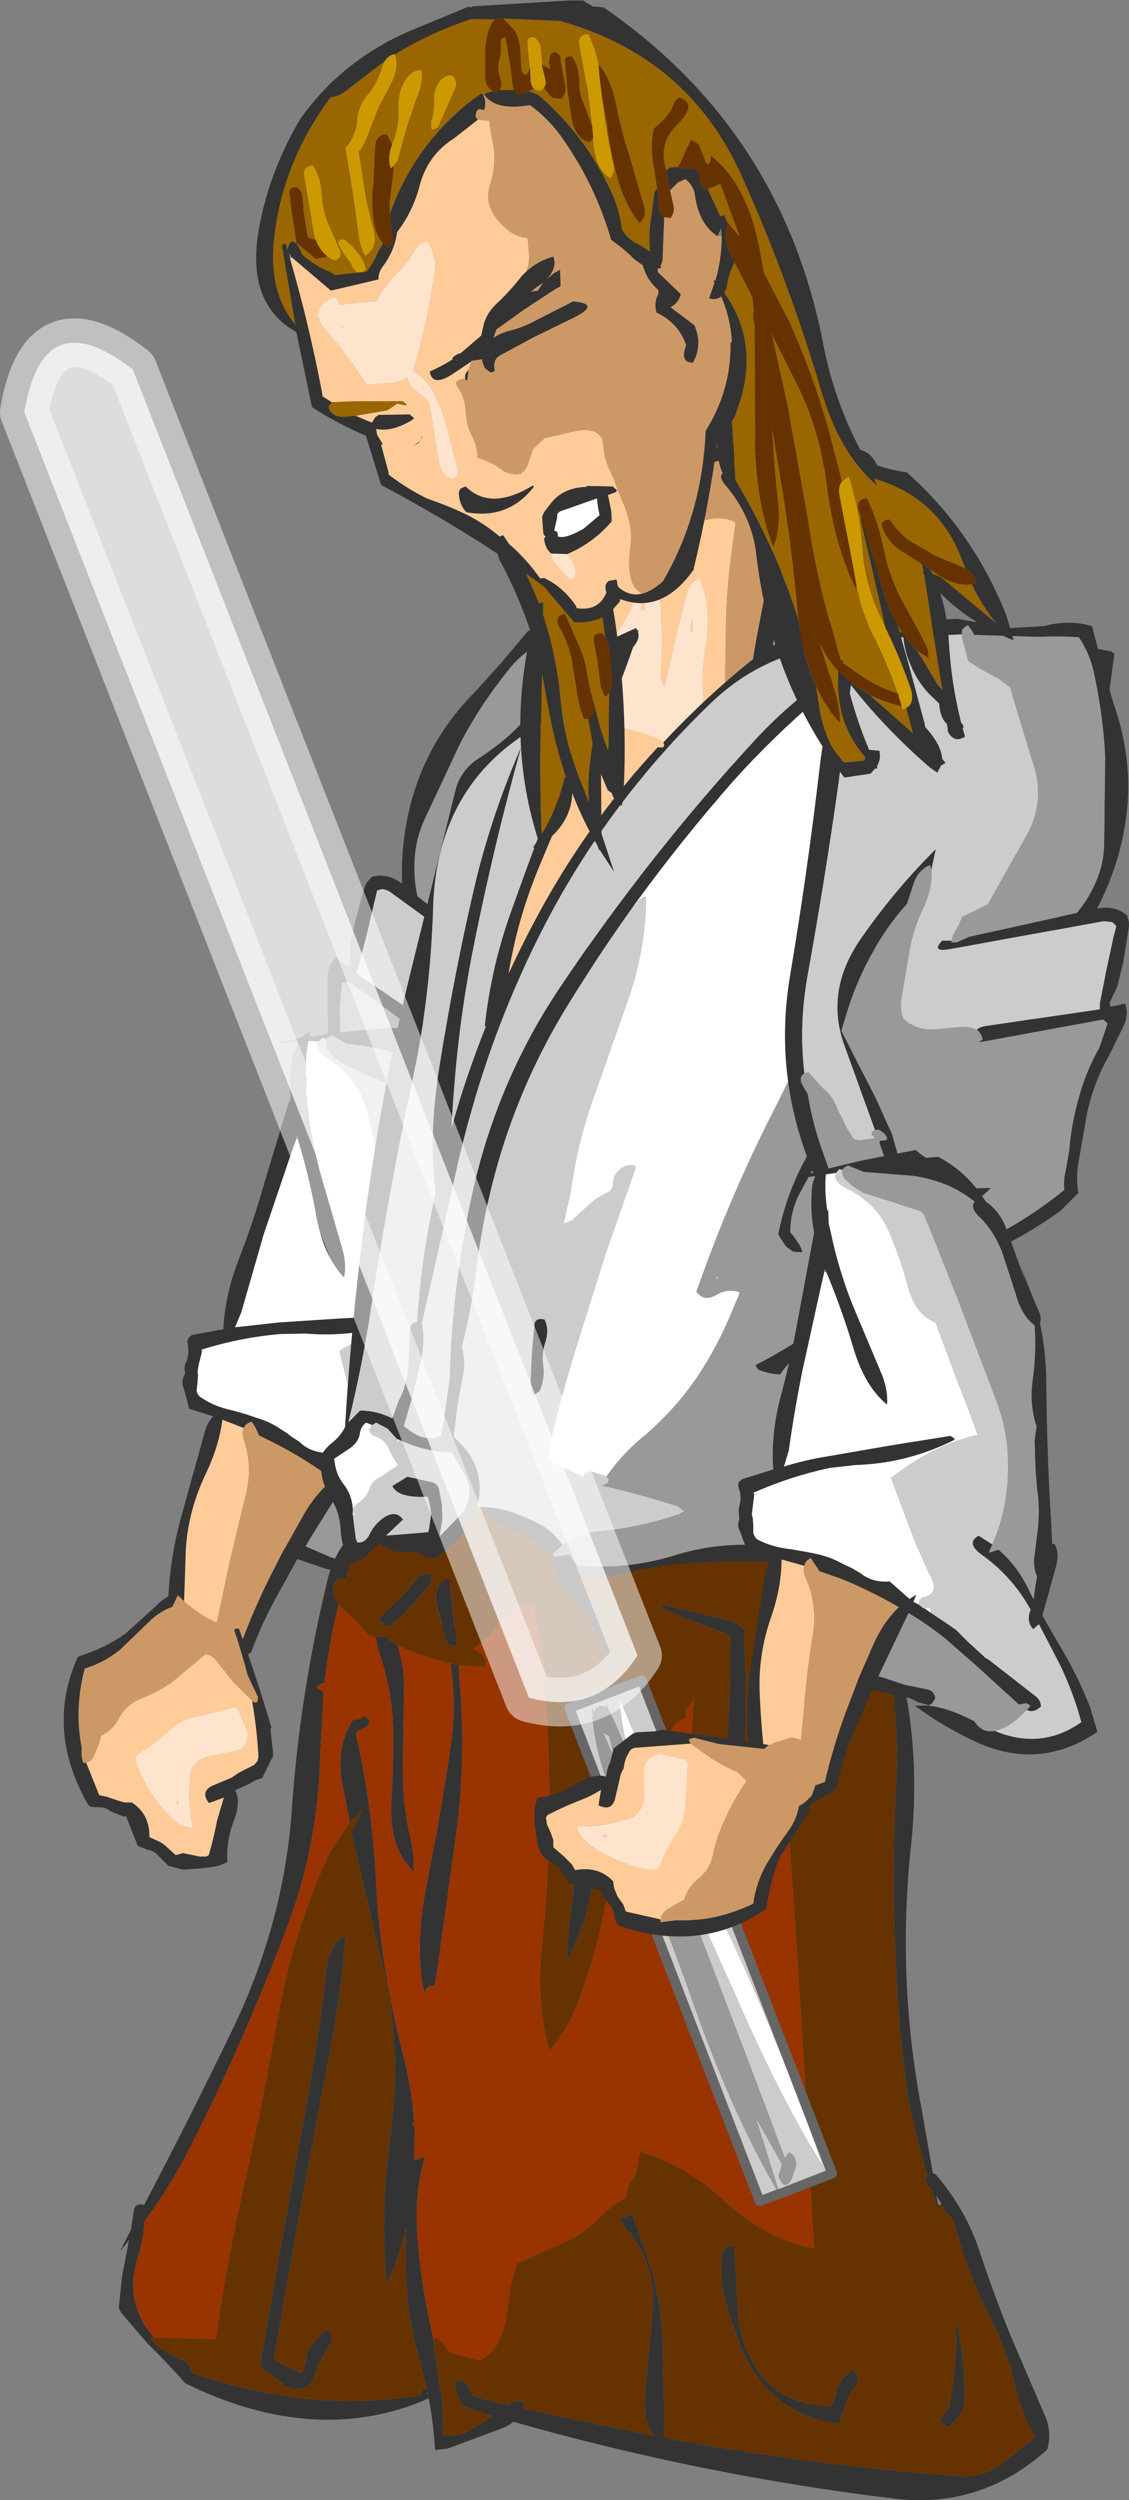
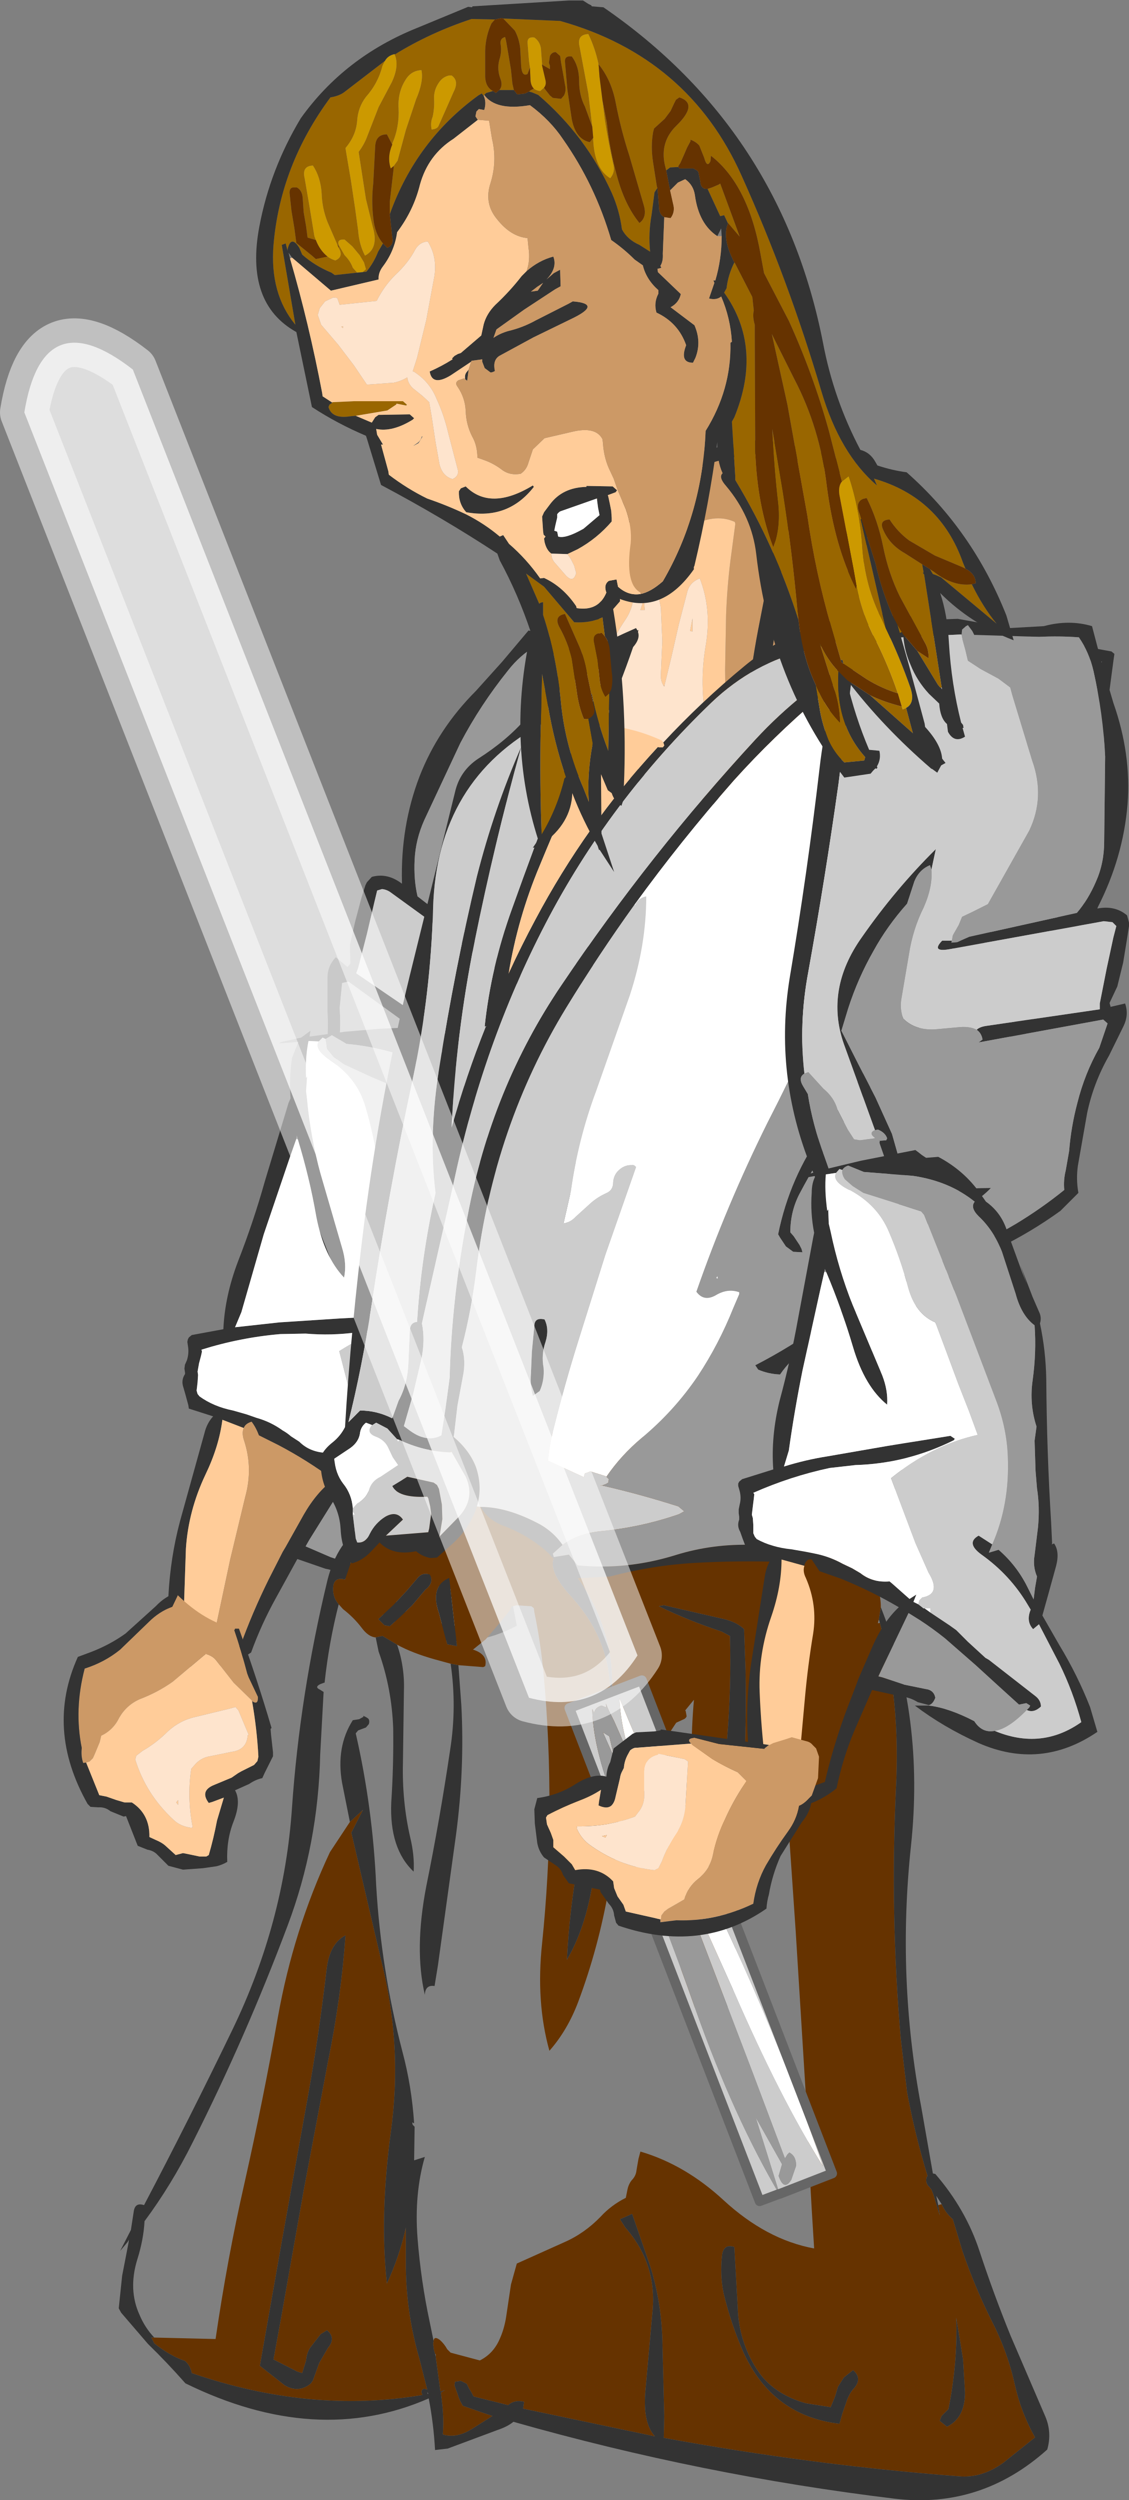
<svg xmlns="http://www.w3.org/2000/svg" height="256.75px" width="116.0px">
  <rect width="100%" height="100%" fill="#808080" stroke="none" />
  <g transform="matrix(1.0, 0.0, 0.0, 1.0, 53.4, 52.3)">
    <path d="M-1.8 15.65 L-4.5 18.65 Q-8.4 22.55 -10.3 27.45 -12.25 32.55 -12.1 38.3 L-12.1 38.45 Q-13.6 37.3 -15.2 37.75 L-15.7 38.3 -15.85 38.6 -16.25 39.85 -16.9 42.3 -17.45 44.75 -17.4 46.65 -17.65 46.95 -17.7 47.0 -18.9 46.0 Q-19.75 46.9 -19.75 48.1 L-19.75 51.55 Q-19.55 54.8 -20.3 57.85 L-21.7 63.1 Q-22.2 64.45 -23.0 65.65 -22.8 66.85 -22.1 68.1 -20.4 71.4 -18.05 74.25 -13.2 80.5 -7.15 84.35 L2.9 75.2 Q10.55 68.25 13.4 58.5 16.4 48.0 19.85 37.8 22.2 31.0 22.5 24.15 L20.4 22.8 20.4 22.6 20.2 22.25 19.35 21.15 19.0 20.65 19.05 20.5 Q16.65 18.6 13.7 17.7 L8.5 16.3 Q6.75 15.8 5.4 14.6 3.35 12.85 0.9 12.45 L-1.8 15.65 M12.65 19.0 Q13.6 19.45 14.55 20.05 16.95 21.55 18.85 22.35 L18.95 22.4 Q21.0 23.85 21.6 25.85 L17.45 38.35 Q14.5 47.65 11.85 57.15 10.45 62.4 7.7 66.75 8.15 67.4 7.25 68.05 L6.55 68.5 Q4.65 71.2 2.2 73.55 L-6.85 82.6 Q-8.65 82.75 -10.25 81.15 -14.95 76.65 -18.6 71.3 -20.3 68.75 -21.55 66.0 -21.05 65.15 -20.85 64.15 L-20.3 62.2 Q-19.35 59.8 -18.9 57.3 -18.3 54.3 -18.5 51.2 L-18.25 48.65 -17.6 48.5 -7.05 56.15 -7.3 55.7 -6.35 55.0 Q-6.5 54.6 -7.05 54.3 L-16.8 47.65 -16.6 47.1 -15.7 43.6 -14.95 40.4 -14.65 39.15 -14.15 39.0 Q-13.65 39.05 -13.25 39.35 L-0.35 48.7 Q1.35 49.95 0.85 48.3 L0.0 47.85 -0.05 48.05 -0.65 47.75 -1.5 46.7 -10.5 39.75 Q-10.9 38.05 -10.8 36.0 -10.7 33.9 -9.8 31.9 L-6.1 24.0 Q-4.05 20.1 -1.2 16.55 0.05 14.95 1.65 14.05 3.5 14.85 5.35 15.75 8.3 17.25 11.3 18.45 L11.5 18.5 11.8 18.25 12.5 17.85 12.65 18.05 12.8 18.6 12.65 19.0 M-1.4 68.85 L5.4 62.2 Q9.6 58.05 8.45 51.55 7.5 45.6 5.5 40.05 5.1 41.0 5.05 42.15 L5.35 41.8 Q6.15 42.75 6.0 44.0 L5.75 46.45 Q6.6 49.4 6.75 52.25 7.0 55.5 6.6 58.75 L6.2 61.15 3.1 63.45 0.05 65.85 -3.1 68.5 -6.4 72.15 -8.0 74.15 Q-9.8 74.85 -11.0 72.25 L-12.1 70.35 Q-13.4 68.35 -14.65 69.05 L-13.4 71.6 -11.7 73.95 Q-10.2 75.85 -8.2 76.25 L-2.4 69.9 -2.3 69.8 -2.3 69.7 -2.2 69.65 -2.85 69.3 -2.85 69.1 Q-2.35 68.6 -1.6 68.65 L-1.4 68.8 -1.4 68.85" fill="#333333" fill-rule="evenodd" stroke="none" />
    <path d="M7.7 66.75 Q10.45 62.4 11.85 57.15 14.5 47.65 17.45 38.35 L21.6 25.85 Q21.0 23.85 18.95 22.4 L18.85 22.35 Q16.95 21.55 14.55 20.05 13.6 19.45 12.65 19.0 L12.35 19.45 11.6 20.3 10.9 21.15 9.35 21.4 7.25 21.5 5.75 21.8 5.3 22.35 0.5 27.55 Q-2.35 30.4 -2.35 34.2 -2.3 38.2 -1.75 42.85 L-0.65 44.3 0.05 45.2 0.05 46.15 0.1 47.35 0.0 47.85 0.85 48.3 Q1.35 49.95 -0.35 48.7 L-13.25 39.35 Q-13.65 39.05 -14.15 39.0 L-14.65 39.15 -14.95 40.4 -15.7 43.6 -16.6 47.1 -16.8 47.65 -7.05 54.3 Q-6.5 54.6 -6.35 55.0 -5.45 54.95 -4.35 55.7 L-2.5 56.75 Q-0.7 57.85 1.0 57.25 1.75 56.55 2.05 55.6 L3.4 50.95 Q4.05 48.5 4.05 46.05 4.1 43.65 5.05 42.15 5.1 41.0 5.5 40.05 7.5 45.6 8.45 51.55 9.6 58.05 5.4 62.2 L-1.4 68.85 Q-0.8 69.45 -1.7 69.6 L-1.65 69.6 -0.35 70.5 0.2 70.65 1.2 70.05 3.05 68.6 Q3.95 67.65 5.25 67.3 L7.45 66.45 7.7 66.75 M11.5 18.5 L11.3 18.45 11.45 18.55 11.5 18.5 M-2.3 69.8 L-2.4 69.9 -2.3 69.9 -2.3 69.8" fill="#cccccc" fill-rule="evenodd" stroke="none" />
    <path d="M7.7 66.75 L7.45 66.45 5.25 67.3 Q3.95 67.65 3.05 68.6 L1.2 70.05 0.2 70.65 -0.35 70.5 -1.65 69.6 -1.7 69.6 Q-0.8 69.45 -1.4 68.85 L-1.4 68.8 -1.6 68.65 Q-2.35 68.6 -2.85 69.1 L-2.85 69.3 -2.2 69.65 -2.3 69.7 -2.3 69.8 -2.3 69.9 -2.4 69.9 -8.2 76.25 Q-10.2 75.85 -11.7 73.95 L-13.4 71.6 -14.65 69.05 Q-13.4 68.35 -12.1 70.35 L-11.0 72.25 Q-9.8 74.85 -8.0 74.15 L-6.4 72.15 -3.1 68.5 0.05 65.85 3.1 63.45 6.2 61.15 6.6 58.75 Q7.0 55.5 6.75 52.25 6.6 49.4 5.75 46.45 L6.0 44.0 Q6.15 42.75 5.35 41.8 L5.05 42.15 Q4.1 43.65 4.05 46.05 4.05 48.5 3.4 50.95 L2.05 55.6 Q1.75 56.55 1.0 57.25 -0.7 57.85 -2.5 56.75 L-4.35 55.7 Q-5.45 54.95 -6.35 55.0 L-7.3 55.7 -7.05 56.15 -17.6 48.5 -18.25 48.65 -18.5 51.2 Q-18.3 54.3 -18.9 57.3 -19.35 59.8 -20.3 62.2 L-20.85 64.15 Q-21.05 65.15 -21.55 66.0 -20.3 68.75 -18.6 71.3 -14.95 76.65 -10.25 81.15 -8.65 82.75 -6.85 82.6 L2.2 73.55 Q4.65 71.2 6.55 68.5 L7.25 68.05 Q8.15 67.4 7.7 66.75 M0.0 47.85 L0.1 47.35 0.05 46.15 0.05 45.2 -0.65 44.3 -1.75 42.85 Q-2.3 38.2 -2.35 34.2 -2.35 30.4 0.5 27.55 L5.3 22.35 5.75 21.8 7.25 21.5 9.35 21.4 10.9 21.15 11.6 20.3 12.35 19.45 12.65 19.0 12.8 18.6 12.65 18.05 12.5 17.85 11.8 18.25 11.5 18.5 11.45 18.55 11.3 18.45 Q8.3 17.25 5.35 15.75 3.5 14.85 1.65 14.05 0.05 14.95 -1.2 16.55 -4.05 20.1 -6.1 24.0 L-9.8 31.9 Q-10.7 33.9 -10.8 36.0 -10.9 38.05 -10.5 39.75 L-1.5 46.7 -0.65 47.75 -0.05 48.05 0.0 47.85" fill="#999999" fill-rule="evenodd" stroke="none" />
    <path d="M-17.15 110.0 Q-17.6 110.05 -18.25 109.55 -19.0 108.95 -19.95 108.8 L-22.85 107.8 -25.05 111.8 Q-26.55 114.5 -27.6 117.4 -30.45 119.35 -34.0 118.85 L-34.45 118.65 Q-36.3 115.4 -36.1 111.65 -35.9 107.65 -34.9 103.9 L-32.4 94.9 Q-32.15 93.85 -31.5 93.15 L-34.0 92.35 -34.05 92.0 -34.35 90.9 -34.55 90.2 Q-34.8 89.5 -34.45 88.9 -34.35 88.8 -34.4 88.6 L-34.45 88.25 -34.4 87.85 -34.2 87.4 Q-33.95 86.65 -34.1 85.85 L-34.15 85.5 -34.1 85.25 -34.0 85.05 -33.7 84.8 -30.45 84.2 Q-30.3 80.8 -28.95 77.25 -27.35 73.15 -26.2 69.05 L-23.75 60.95 -23.55 60.5 Q-23.7 58.45 -23.4 56.35 L-22.75 54.7 -24.75 54.85 -24.5 54.7 -22.45 54.25 -21.5 53.55 -21.6 54.15 -17.95 53.65 -14.4 53.35 -12.3 53.25 -11.9 53.5 -11.75 53.8 -11.35 54.1 -10.05 54.2 Q-7.5 55.85 -6.15 58.35 L-5.7 59.25 Q-4.25 60.5 -3.85 62.45 L-2.8 66.8 -2.45 68.05 -2.7 66.75 -2.85 66.2 -2.0 69.55 -1.5 71.1 Q-1.25 71.75 -1.5 72.25 -1.2 75.1 -1.5 78.1 -2.25 85.5 -2.6 92.75 L-2.75 94.85 -2.8 94.95 -2.6 94.9 Q-2.1 95.85 -2.65 97.3 L-3.75 100.05 -4.6 102.2 -3.2 105.35 Q-1.7 108.6 -0.8 112.05 L-0.3 114.65 Q-6.5 117.95 -12.55 114.4 -16.0 112.35 -18.6 109.9 L-17.15 110.05 Q-15.2 110.55 -12.75 112.15 -12.05 113.45 -10.75 113.4 -6.2 115.9 -1.8 113.45 -2.3 110.25 -3.4 107.25 L-5.05 103.0 -5.65 103.45 Q-6.3 102.6 -5.7 101.35 L-5.95 100.9 Q-7.45 97.6 -10.1 95.25 -11.6 93.85 -10.15 93.3 L-8.85 94.35 -9.35 95.1 -8.3 94.9 Q-6.6 96.7 -5.8 99.05 L-5.35 100.4 -5.0 99.2 -4.65 98.1 Q-5.0 96.95 -4.7 95.85 L-4.0 93.15 Q-3.6 91.0 -3.65 89.1 L-3.65 87.35 -3.4 84.2 -3.0 82.8 Q-3.5 80.45 -2.9 78.0 -2.2 75.15 -2.1 72.4 -3.3 71.25 -3.7 69.0 L-4.6 64.6 Q-5.2 62.35 -6.55 60.65 -7.4 59.65 -6.75 59.15 -9.2 56.8 -12.8 55.85 -15.4 55.1 -17.8 54.9 L-19.3 54.0 -19.95 54.4 -20.25 54.25 -20.65 54.65 -21.7 54.6 Q-22.05 56.3 -21.95 58.4 L-21.85 58.25 -21.95 59.75 -21.85 60.6 Q-21.5 64.45 -20.45 68.3 L-18.25 75.85 Q-17.75 77.5 -18.05 78.9 -20.1 76.75 -20.9 72.65 -21.6 68.6 -22.8 64.7 L-22.9 64.3 -22.95 64.65 -23.55 66.35 -26.3 74.45 -28.6 82.45 -29.25 84.0 -24.7 83.5 -18.55 83.1 -12.0 82.75 -11.5 83.1 -11.65 83.25 Q-16.7 85.1 -22.0 84.65 L-24.6 84.7 Q-28.7 85.05 -32.7 86.3 L-32.65 86.5 -32.75 86.95 -32.95 87.7 -33.1 88.55 -33.05 88.9 -33.1 89.65 -33.15 90.1 -33.2 90.5 -33.1 90.85 -32.9 91.1 Q-31.45 92.15 -29.45 92.55 L-28.05 92.95 -27.05 93.3 Q-25.6 93.7 -24.35 94.6 -23.9 94.85 -23.5 95.2 L-22.65 95.75 Q-21.55 96.85 -19.8 96.9 L-19.55 97.25 -18.0 98.95 -17.2 98.55 -17.6 99.25 -17.1 99.6 -16.75 99.95 -16.7 100.0 -16.65 100.0 -15.95 100.55 -14.2 102.05 -13.55 102.65 -12.5 103.95 -10.85 105.8 -10.6 106.1 Q-8.25 108.1 -6.2 110.25 -5.7 110.8 -5.75 111.4 -6.6 112.05 -7.25 111.55 L-6.95 111.4 -6.85 111.2 Q-7.05 110.85 -7.2 110.85 L-8.0 110.95 -9.95 108.8 -12.0 106.45 -14.8 103.4 -17.1 101.25 -18.2 100.35 -21.6 105.8 -22.0 106.5 -21.65 106.65 -19.45 107.6 -17.35 108.3 Q-16.5 108.5 -16.45 109.3 -16.75 109.9 -17.15 110.0 M-31.1 117.25 L-28.7 116.7 Q-27.5 113.35 -25.8 109.9 L-24.35 107.05 -24.05 106.55 -22.2 103.25 Q-20.85 100.9 -19.15 99.65 -21.85 97.65 -24.8 96.1 L-26.8 95.1 Q-27.1 94.3 -27.55 93.7 -28.2 93.9 -28.35 94.35 L-30.55 93.5 Q-30.9 96.25 -32.3 99.15 -34.05 102.85 -34.3 106.75 L-34.55 114.15 Q-34.55 115.45 -34.05 116.8 -34.0 118.0 -32.65 117.65 L-31.55 117.4 -31.4 117.35 -31.1 117.25" fill="#333333" fill-rule="evenodd" stroke="none" />
    <path d="M-17.15 110.05 L-17.15 110.0 Q-16.75 109.9 -16.45 109.3 -16.5 108.5 -17.35 108.3 L-19.45 107.6 -21.65 106.65 -22.0 106.5 -21.6 105.8 -18.2 100.35 -17.1 101.25 -14.8 103.4 -12.0 106.45 -9.95 108.8 -8.0 110.95 -7.2 110.85 Q-7.05 110.85 -6.85 111.2 L-6.95 111.4 -7.25 111.55 Q-9.35 113.35 -10.75 113.4 -12.05 113.45 -12.75 112.15 -15.2 110.55 -17.15 110.05 M-19.95 54.4 L-19.3 54.0 -17.8 54.9 Q-15.4 55.1 -12.8 55.85 -9.2 56.8 -6.75 59.15 -7.4 59.65 -6.55 60.65 -5.2 62.35 -4.6 64.6 L-3.7 69.0 Q-3.3 71.25 -2.1 72.4 -2.2 75.15 -2.9 78.0 -3.5 80.45 -3.0 82.8 L-3.4 84.2 -3.65 87.35 -3.65 89.1 Q-3.6 91.0 -4.0 93.15 L-4.7 95.85 Q-5.0 96.95 -4.65 98.1 L-5.0 99.2 -5.35 100.4 -5.8 99.05 Q-6.6 96.7 -8.3 94.9 L-9.35 95.1 -8.85 94.35 Q-6.65 90.4 -6.35 85.55 -6.1 82.75 -6.85 79.85 L-9.7 68.6 -12.1 59.9 -12.4 59.5 -15.35 58.25 -18.05 57.0 -19.1 56.25 -19.8 55.4 -19.95 54.4" fill="#999999" fill-rule="evenodd" stroke="none" />
    <path d="M-7.25 111.55 Q-6.6 112.05 -5.75 111.4 -5.7 110.8 -6.2 110.25 -8.25 108.1 -10.6 106.1 L-10.85 105.8 -12.5 103.95 -13.55 102.65 -14.2 102.05 -15.95 100.55 -15.9 100.1 -16.7 100.0 -16.75 99.95 -17.1 99.6 -17.0 99.2 -16.7 98.9 Q-14.65 98.8 -15.7 96.45 L-16.75 93.3 -17.8 89.35 -18.55 86.45 Q-13.9 83.5 -9.15 83.0 L-9.8 80.45 -10.55 77.55 -11.5 73.95 -12.25 71.05 Q-14.15 69.95 -14.6 67.1 -15.0 64.2 -15.85 61.35 -16.7 58.4 -19.45 56.6 L-19.5 56.55 Q-21.15 55.45 -20.65 54.65 L-20.25 54.25 -19.95 54.4 -19.8 55.4 -19.1 56.25 -18.05 57.0 -15.35 58.25 -12.4 59.5 -12.1 59.9 -9.7 68.6 -6.85 79.85 Q-6.1 82.75 -6.35 85.55 -6.65 90.4 -8.85 94.35 L-10.15 93.3 Q-11.6 93.85 -10.1 95.25 -7.45 97.6 -5.95 100.9 L-5.7 101.35 Q-6.3 102.6 -5.65 103.45 L-5.05 103.0 -3.4 107.25 Q-2.3 110.25 -1.8 113.45 -6.2 115.9 -10.75 113.4 -9.35 113.35 -7.25 111.55" fill="#cccccc" fill-rule="evenodd" stroke="none" />
    <path d="M-15.95 100.55 L-16.65 100.0 -16.7 100.0 -15.9 100.1 -15.95 100.55 M-17.1 99.6 L-17.6 99.25 -17.2 98.55 -18.0 98.95 -19.55 97.25 -19.8 96.9 Q-21.55 96.85 -22.65 95.75 L-23.5 95.2 Q-23.9 94.85 -24.35 94.6 -25.6 93.7 -27.05 93.3 L-28.05 92.95 -29.45 92.55 Q-31.45 92.15 -32.9 91.1 L-33.1 90.85 -33.2 90.5 -33.15 90.1 -33.1 89.65 -33.05 88.9 -33.1 88.55 -32.95 87.7 -32.75 86.95 -32.65 86.5 -32.7 86.3 Q-28.7 85.05 -24.6 84.7 L-22.0 84.65 Q-16.7 85.1 -11.65 83.25 L-11.5 83.1 -12.0 82.75 -18.55 83.1 -24.7 83.5 -29.25 84.0 -28.6 82.45 -26.3 74.45 -23.55 66.35 -22.95 64.65 -22.8 64.7 Q-21.6 68.6 -20.9 72.65 -20.1 76.75 -18.05 78.9 -17.75 77.5 -18.25 75.85 L-20.45 68.3 Q-21.5 64.45 -21.85 60.6 L-21.95 59.75 -21.85 58.25 -21.95 58.4 Q-22.05 56.3 -21.7 54.6 L-20.65 54.65 Q-21.15 55.45 -19.5 56.55 L-19.45 56.6 Q-16.7 58.4 -15.85 61.35 -15.0 64.2 -14.6 67.1 -14.15 69.95 -12.25 71.05 L-11.5 73.95 -10.55 77.55 -9.8 80.45 -9.15 83.0 Q-13.9 83.5 -18.55 86.45 L-17.8 89.35 -16.75 93.3 -15.7 96.45 Q-14.65 98.8 -16.7 98.9 L-17.0 99.2 -17.1 99.6" fill="#ffffff" fill-rule="evenodd" stroke="none" />
    <path d="M-28.35 94.35 Q-28.6 94.85 -28.3 95.7 -27.4 98.5 -28.2 101.4 L-29.75 107.85 -31.25 114.9 -31.5 115.3 -32.65 116.55 -33.15 117.3 -32.8 117.5 -31.55 117.4 -32.65 117.65 Q-34.0 118.0 -34.05 116.8 -34.55 115.45 -34.55 114.15 L-34.3 106.75 Q-34.05 102.85 -32.3 99.15 -30.9 96.25 -30.55 93.5 L-28.35 94.35 M-31.4 117.35 L-31.1 117.2 -31.1 117.25 -31.4 117.35" fill="#ffcc99" fill-rule="evenodd" stroke="none" />
    <path d="M-28.35 94.35 Q-28.2 93.9 -27.55 93.7 -27.1 94.3 -26.8 95.1 L-24.8 96.1 Q-21.85 97.65 -19.15 99.65 -20.85 100.9 -22.2 103.25 L-24.05 106.55 -24.35 107.05 -25.8 109.9 Q-27.5 113.35 -28.7 116.7 L-31.1 117.25 -31.1 117.2 -31.4 117.35 -31.55 117.4 -32.8 117.5 -33.15 117.3 -32.65 116.55 -31.5 115.3 -31.25 114.9 -29.75 107.85 -28.2 101.4 Q-27.4 98.5 -28.3 95.7 -28.6 94.85 -28.35 94.35" fill="#cc9966" fill-rule="evenodd" stroke="none" />
    <path d="M11.55 0.95 L11.5 0.95 Q11.3 0.9 11.2 0.5 L11.5 0.35 12.05 0.3 Q16.2 -5.0 24.75 -5.7 L25.6 -5.6 Q25.5 -5.15 25.7 -4.5 26.95 -0.5 26.15 3.85 L24.5 12.35 Q23.7 16.55 23.45 19.7 L23.75 19.85 Q24.95 19.2 25.3 17.75 26.2 13.75 26.55 9.55 26.9 5.4 27.75 1.4 28.45 -2.25 27.0 -5.35 L29.95 -4.75 31.65 -4.2 32.85 -3.75 33.0 -3.65 Q34.65 8.7 32.6 21.9 31.95 26.05 28.65 27.45 L26.7 28.25 26.6 27.95 26.5 28.35 Q26.15 29.35 24.9 29.25 L24.85 28.9 24.85 28.85 25.5 26.65 Q25.9 25.4 25.6 24.3 25.3 23.1 24.6 22.0 L24.35 21.6 24.1 21.45 21.15 20.3 21.1 16.5 21.2 10.9 Q21.3 8.05 21.65 5.25 L22.15 1.5 22.1 1.3 Q20.25 0.45 17.95 1.55 16.8 2.1 15.8 2.9 14.45 2.7 13.55 2.05 12.65 1.4 11.55 0.95" fill="#cc9966" fill-rule="evenodd" stroke="none" />
    <path d="M16.6 29.55 L13.1 28.35 9.1 26.75 8.1 24.3 Q6.35 19.8 7.35 14.75 8.3 9.75 8.65 4.8 9.05 -0.25 13.25 -3.75 L13.55 -3.85 Q14.85 -3.9 15.9 -4.6 17.8 -5.8 20.0 -6.3 L24.9 -7.2 30.5 -6.0 32.1 -5.4 Q33.05 -4.9 34.15 -4.5 36.35 -0.1 35.45 5.15 33.95 13.85 33.4 22.6 32.85 31.85 23.1 30.8 L18.7 30.1 18.8 29.7 Q21.5 29.85 24.85 28.85 L24.85 28.9 24.9 29.25 Q26.15 29.35 26.5 28.35 L26.7 28.25 28.65 27.45 Q31.95 26.05 32.6 21.9 34.65 8.7 33.0 -3.65 L32.85 -3.75 31.65 -4.2 29.95 -4.75 27.0 -5.35 Q28.45 -2.25 27.75 1.4 26.9 5.4 26.55 9.55 26.2 13.75 25.3 17.75 24.95 19.2 23.75 19.85 L23.45 19.7 Q23.7 16.55 24.5 12.35 L26.15 3.85 Q26.95 -0.5 25.7 -4.5 25.5 -5.15 25.6 -5.6 L24.75 -5.7 Q16.2 -5.0 12.05 0.3 L11.5 0.35 11.2 0.5 Q11.3 0.9 11.5 0.95 L11.55 0.95 Q8.85 4.8 8.2 10.6 7.95 13.55 8.3 16.45 8.55 18.85 9.25 21.15 11.35 28.0 16.65 29.35 L16.55 29.45 16.6 29.55" fill="#333333" fill-rule="evenodd" stroke="none" />
    <path d="M8.3 16.45 Q7.95 13.55 8.2 10.6 8.85 4.8 11.55 0.95 12.65 1.4 13.55 2.05 14.45 2.7 15.8 2.9 16.8 2.1 17.95 1.55 20.25 0.45 22.1 1.3 L22.15 1.5 21.65 5.25 Q21.3 8.05 21.2 10.9 L21.1 16.5 21.15 20.3 24.1 21.45 24.35 21.6 24.6 22.0 Q25.3 23.1 25.6 24.3 25.9 25.4 25.5 26.65 L24.85 28.85 Q21.5 29.85 18.8 29.7 L19.1 28.0 Q19.5 24.5 19.05 21.1 18.5 17.55 19.1 14.05 19.75 10.3 18.5 7.1 17.55 7.45 17.25 8.35 L16.35 11.8 15.6 15.1 14.85 18.2 Q14.45 17.7 14.5 16.95 L14.65 13.55 14.5 10.1 13.8 6.65 Q12.9 6.45 12.8 7.15 L12.75 7.0 Q11.65 6.75 11.75 8.05 11.8 9.95 10.85 11.35 9.9 12.75 9.2 14.3 8.7 15.45 8.7 16.4 L8.3 16.45 M26.7 28.25 L26.5 28.35 26.6 27.95 26.7 28.25 M17.5 12.5 L17.75 11.2 17.75 12.55 17.5 12.5 M12.4 10.35 L12.75 9.2 12.85 10.35 12.4 10.35" fill="#ffcc99" fill-rule="evenodd" stroke="none" />
    <path d="M18.7 30.1 L18.65 30.25 18.45 30.3 16.85 29.95 16.6 29.55 16.55 29.45 16.65 29.35 Q11.35 28.0 9.25 21.15 8.55 18.85 8.3 16.45 L8.7 16.4 Q8.7 15.45 9.2 14.3 9.9 12.75 10.85 11.35 11.8 9.95 11.75 8.05 11.65 6.75 12.75 7.0 L12.8 7.15 Q12.9 6.45 13.8 6.65 L14.5 10.1 14.65 13.55 14.5 16.95 Q14.45 17.7 14.85 18.2 L15.6 15.1 16.35 11.8 17.25 8.35 Q17.55 7.45 18.5 7.1 19.75 10.3 19.1 14.05 18.5 17.55 19.05 21.1 19.5 24.5 19.1 28.0 L18.8 29.7 18.7 30.1 M12.4 10.35 L12.85 10.35 12.75 9.2 12.4 10.35 M17.5 12.5 L17.75 12.55 17.75 11.2 17.5 12.5" fill="#fee4cd" fill-rule="evenodd" stroke="none" />
    <path d="M-16.6 105.95 L-16.55 106.0 Q-14.35 105.35 -13.75 103.25 -12.75 100.15 -10.6 97.8 -6.45 93.5 -0.25 94.6 3.2 95.2 5.9 94.2 L22.65 96.8 Q29.5 97.65 32.7 103.1 L36.15 109.3 Q37.1 110.95 37.1 112.75 L36.9 114.0 36.8 114.4 37.0 114.35 Q39.15 122.35 38.65 131.45 38.05 144.4 39.15 157.05 L39.8 162.55 Q40.6 166.9 41.9 171.15 L41.8 171.3 Q41.65 171.9 42.1 172.3 L42.3 172.55 42.5 173.05 43.15 175.2 43.0 174.15 43.35 174.05 Q43.75 174.95 44.5 175.6 L45.5 178.9 Q46.75 182.55 48.5 186.05 50.1 189.15 50.85 192.5 51.5 195.45 52.95 198.0 L49.7 200.6 Q47.5 202.2 45.15 202.0 30.0 200.85 14.8 198.05 L14.85 195.85 14.65 187.8 Q14.5 183.8 13.35 180.25 L11.55 175.05 10.3 175.6 10.85 176.45 Q14.1 180.15 13.65 185.0 L12.9 193.35 Q12.65 196.55 13.9 197.9 L0.35 195.05 0.45 194.35 Q-0.45 194.1 -1.15 194.65 L-1.15 194.7 -4.75 193.8 -4.95 193.4 -5.2 193.0 -5.45 192.5 -6.05 192.2 -6.65 192.3 -6.7 192.65 -6.55 193.1 -6.4 193.5 -6.25 193.95 -6.1 194.3 -5.85 194.75 -4.0 195.4 -2.8 195.8 -4.85 197.1 Q-6.5 198.15 -7.9 197.7 -7.8 196.15 -7.95 194.7 L-8.1 193.4 -7.7 193.15 -8.15 193.3 -8.65 189.6 -8.6 189.55 -8.7 189.4 -8.8 189.1 -8.9 188.4 -8.85 188.1 Q-8.8 187.55 -8.2 188.0 -7.75 188.4 -7.45 188.95 L-7.1 189.3 -4.1 190.1 Q-2.8 189.45 -2.15 188.1 -1.6 186.95 -1.4 185.65 L-0.9 182.3 -0.3 180.15 4.6 177.95 Q6.65 177.05 8.3 175.35 9.4 174.15 10.9 173.4 L11.05 172.65 Q11.15 172.05 11.5 171.6 11.95 171.15 12.0 170.55 L12.2 169.4 12.4 168.65 Q17.0 170.0 20.95 173.65 25.35 177.7 30.25 178.6 29.75 170.85 29.4 162.9 L28.35 145.95 27.2 129.15 Q27.0 126.15 28.0 123.0 L27.8 122.6 27.35 121.7 27.1 121.0 27.0 120.2 26.95 119.8 26.7 120.8 Q26.35 121.85 26.15 123.1 L25.45 127.5 24.9 132.0 Q24.7 134.0 23.45 135.05 23.1 134.1 23.1 133.0 L22.85 133.0 23.0 130.6 Q23.3 124.9 23.2 119.2 L23.05 115.0 Q22.25 114.25 20.9 113.95 L14.8 112.55 14.3 112.65 Q17.4 114.15 20.75 115.25 L21.6 115.7 Q21.75 121.0 21.3 126.35 20.95 131.85 21.15 137.3 21.3 142.8 20.7 148.25 20.5 149.65 20.65 151.0 L20.85 150.95 21.4 150.95 21.6 151.35 21.5 151.65 20.95 152.3 20.25 153.0 19.8 153.6 19.55 153.95 19.05 154.05 17.7 153.8 Q16.35 150.35 16.2 146.7 16.05 142.0 16.9 137.3 17.75 132.6 17.65 127.95 17.65 125.1 17.9 122.25 L17.0 123.35 17.05 123.4 17.15 123.95 Q17.05 124.2 16.75 124.3 L16.1 124.6 16.05 124.65 14.8 126.55 14.6 126.8 13.25 129.35 13.1 129.75 Q12.6 131.35 12.45 133.1 12.25 134.8 10.75 135.3 9.75 138.35 9.15 141.65 8.1 147.7 6.0 153.3 4.9 156.2 3.05 158.3 1.65 153.3 2.3 147.25 3.0 140.45 3.05 133.75 3.1 126.6 2.45 119.6 2.15 116.35 1.5 113.25 L1.45 112.85 1.2 112.65 -0.35 112.55 -0.85 112.7 -1.0 113.05 -2.0 114.3 -3.5 116.05 -4.8 117.1 Q-3.25 117.6 -3.55 118.8 L-3.75 118.9 -6.3 118.7 -7.1 118.55 -8.75 118.1 Q-11.05 117.45 -12.6 116.6 L-14.1 115.7 -14.8 115.85 Q-15.55 115.8 -16.25 114.85 -17.05 113.8 -18.15 112.95 L-18.6 112.45 Q-19.3 111.65 -19.15 110.5 -19.0 109.75 -18.2 109.85 L-17.95 109.9 -16.6 105.95 M-14.5 113.95 L-14.5 114.0 -13.9 114.6 -13.35 114.7 -12.35 113.8 -11.05 112.55 -9.7 110.95 Q-8.75 110.2 -9.25 109.4 -9.95 109.15 -10.45 109.7 L-11.6 111.05 -13.0 112.55 -14.5 113.95 M-17.45 134.8 L-16.1 133.55 -17.3 135.9 -14.25 148.95 Q-12.0 157.75 -13.25 166.7 -14.4 175.25 -13.65 182.2 -12.35 179.4 -11.7 176.45 L-11.7 180.55 Q-11.65 185.3 -10.3 189.95 L-9.5 193.1 Q-10.05 192.85 -10.1 193.35 L-10.0 193.65 Q-21.5 195.6 -33.7 191.4 -33.85 190.6 -34.4 190.15 -35.9 189.65 -37.55 188.35 L-37.85 187.75 -37.55 187.75 -31.25 187.9 Q-30.05 179.65 -28.25 171.75 -26.35 163.3 -24.85 154.85 -23.25 145.9 -19.5 137.9 L-17.45 134.8 M-19.85 150.0 Q-20.65 156.9 -21.9 163.75 L-24.35 177.35 -26.7 190.65 -24.15 192.65 Q-22.7 193.5 -21.45 192.45 L-21.25 192.15 -20.6 190.35 -19.7 188.8 Q-18.85 187.8 -19.8 187.0 L-20.45 187.4 -21.5 188.75 Q-21.9 189.35 -21.95 190.1 L-22.35 191.4 -22.85 191.25 -25.3 190.0 -24.55 185.9 -22.2 172.65 -19.7 159.4 Q-18.35 152.8 -17.9 146.45 -19.55 147.3 -19.85 150.0 M9.25 125.25 Q9.65 121.9 9.4 118.65 8.75 112.4 3.85 107.2 2.5 108.55 5.15 111.5 10.8 117.55 8.75 125.8 7.2 132.2 6.0 138.9 5.1 143.95 4.85 148.95 7.2 144.95 7.8 138.65 L9.25 125.25 M-6.45 116.75 L-7.25 109.75 Q-9.25 110.6 -8.3 113.35 L-7.45 116.55 -6.45 116.75 M18.7 152.45 L19.1 152.3 18.7 152.45 M45.75 193.4 L45.55 190.0 44.85 185.7 Q45.0 190.4 44.05 195.1 L43.35 195.8 43.15 196.3 43.9 196.9 Q45.75 196.0 45.75 193.4 M22.05 178.45 Q21.0 178.1 20.8 179.2 20.55 181.3 20.95 183.2 21.7 186.35 23.0 189.3 26.0 195.8 32.85 196.6 L33.15 195.55 33.65 194.1 Q33.95 193.35 34.4 192.9 35.2 191.9 34.25 191.1 L33.3 191.85 32.7 192.8 32.4 193.8 31.95 194.9 29.4 194.5 Q26.0 193.55 24.35 191.0 22.5 188.1 22.4 184.7 L22.05 178.45" fill="#663300" fill-rule="evenodd" stroke="none" />
    <path d="M37.1 112.75 Q41.6 124.05 40.2 137.25 38.75 150.8 41.25 164.05 L42.45 170.9 42.7 170.95 Q45.85 174.6 47.25 178.9 48.7 183.3 50.45 187.6 L54.0 195.85 Q54.7 197.5 54.2 199.25 47.4 205.35 38.55 204.3 18.7 201.9 -0.65 196.4 -1.25 196.9 -2.3 197.25 L-7.4 199.15 -8.7 199.3 Q-8.85 196.6 -9.35 194.0 -20.9 199.05 -34.35 192.45 -36.2 190.35 -38.2 188.4 L-40.95 185.2 -41.2 184.75 -40.85 181.4 -40.2 178.05 -40.15 177.7 -40.3 177.95 -41.05 178.85 -39.95 176.7 -39.65 174.75 Q-39.5 173.85 -38.6 174.15 -34.0 165.4 -29.55 156.2 -24.2 145.15 -23.4 133.35 -22.6 121.75 -19.75 109.95 -18.75 106.0 -15.9 104.2 L-16.6 105.95 -17.95 109.9 -18.2 109.85 Q-19.0 109.75 -19.15 110.5 -19.3 111.65 -18.6 112.45 -19.6 116.35 -20.05 120.5 L-20.1 120.5 -20.5 120.65 Q-21.1 120.95 -20.55 121.2 L-20.15 121.45 -20.5 127.85 Q-20.7 137.1 -23.85 145.45 -28.15 156.9 -33.6 167.7 -35.8 172.1 -38.55 175.8 -38.65 177.7 -39.3 179.75 -40.25 182.85 -39.05 185.45 -38.5 186.75 -37.55 187.75 L-37.85 187.75 -37.55 188.35 Q-35.9 189.65 -34.4 190.15 -33.85 190.6 -33.7 191.4 -21.5 195.6 -10.0 193.65 L-10.1 193.35 Q-10.05 192.85 -9.5 193.1 L-10.3 189.95 Q-11.65 185.3 -11.7 180.55 L-11.7 176.45 Q-12.35 179.4 -13.65 182.2 -14.4 175.25 -13.25 166.7 -12.0 157.75 -14.25 148.95 L-17.3 135.9 -16.1 133.55 -17.45 134.8 -18.25 130.8 Q-18.9 127.1 -17.15 124.35 L-16.5 124.25 -16.05 124.0 -16.1 123.9 Q-15.8 124.0 -15.55 124.2 -15.4 124.4 -15.5 124.75 L-15.8 125.1 -16.6 125.4 -16.85 125.7 Q-15.1 133.35 -14.75 141.3 -14.25 149.95 -12.05 158.4 -11.1 161.95 -10.85 165.75 L-11.05 165.65 -11.0 165.9 -10.8 166.1 -10.85 169.55 -9.75 169.2 Q-10.85 173.0 -10.5 177.55 -10.15 181.95 -9.25 186.15 L-8.85 188.1 -8.9 188.4 -8.8 189.1 -8.7 189.4 -8.65 189.6 -8.15 193.3 -7.7 193.15 -8.1 193.4 -7.95 194.7 Q-7.8 196.15 -7.9 197.7 -6.5 198.15 -4.85 197.1 L-2.8 195.8 -4.0 195.4 -5.85 194.75 -6.1 194.3 -6.25 193.95 -6.4 193.5 -6.55 193.1 -6.7 192.65 -6.65 192.3 -6.05 192.2 -5.45 192.5 -5.2 193.0 -4.95 193.4 -4.75 193.8 -1.15 194.7 -1.15 194.65 Q-0.45 194.1 0.45 194.35 L0.35 195.05 13.9 197.9 Q12.65 196.55 12.9 193.35 L13.65 185.0 Q14.1 180.15 10.85 176.45 L10.3 175.6 11.55 175.05 13.35 180.25 Q14.5 183.8 14.65 187.8 L14.85 195.85 14.8 198.05 Q30.0 200.85 45.15 202.0 47.5 202.2 49.7 200.6 L52.95 198.0 Q51.5 195.45 50.85 192.5 50.1 189.15 48.5 186.05 46.75 182.55 45.5 178.9 L44.5 175.6 Q43.75 174.95 43.35 174.05 L42.8 173.2 43.0 174.15 43.15 175.2 42.5 173.05 42.3 172.55 42.1 172.3 Q41.65 171.9 41.8 171.3 L41.9 171.15 Q40.6 166.9 39.8 162.55 L39.15 157.05 Q38.05 144.4 38.65 131.45 39.15 122.35 37.0 114.35 L36.9 114.0 37.1 112.75 M-14.8 115.85 L-14.1 115.7 -12.6 116.6 Q-11.8 118.9 -11.9 121.45 L-12.0 128.7 Q-12.1 132.7 -11.25 136.4 -10.8 138.25 -10.9 139.9 -13.4 137.55 -13.2 132.8 -12.95 129.0 -13.0 125.2 -13.15 121.05 -14.5 117.3 L-14.8 115.85 M-7.1 118.55 L-6.3 118.7 -6.0 122.8 Q-5.65 129.4 -6.55 136.15 L-8.4 149.5 -8.75 151.65 Q-9.7 151.5 -9.75 152.55 -10.85 147.85 -9.6 141.4 -8.2 134.5 -7.15 127.4 -6.45 122.95 -7.1 118.55 M19.8 153.6 L20.25 153.0 20.95 152.3 21.5 151.65 21.6 151.35 21.4 150.95 20.85 150.95 20.65 151.0 Q20.5 149.65 20.7 148.25 21.3 142.8 21.15 137.3 20.95 131.85 21.3 126.35 21.75 121.0 21.6 115.7 L20.75 115.25 Q17.4 114.15 14.3 112.65 L14.8 112.55 20.9 113.95 Q22.25 114.25 23.05 115.0 L23.2 119.2 Q23.3 124.9 23.0 130.6 L22.85 133.0 22.5 142.0 21.85 153.3 21.75 153.6 Q21.6 153.8 21.35 153.8 L19.8 153.6 M-14.5 113.95 L-13.0 112.55 -11.6 111.05 -10.45 109.7 Q-9.95 109.15 -9.25 109.4 -8.75 110.2 -9.7 110.95 L-11.05 112.55 -12.35 113.8 -13.35 114.7 -13.9 114.6 -14.5 114.0 -14.5 113.95 M-19.85 150.0 Q-19.55 147.3 -17.9 146.45 -18.35 152.8 -19.7 159.4 L-22.2 172.65 -24.55 185.9 -25.3 190.0 -22.85 191.25 -22.35 191.4 -21.95 190.1 Q-21.9 189.35 -21.5 188.75 L-20.45 187.4 -19.8 187.0 Q-18.85 187.8 -19.7 188.8 L-20.6 190.35 -21.25 192.15 -21.45 192.45 Q-22.7 193.5 -24.15 192.65 L-26.7 190.65 -24.35 177.35 -21.9 163.75 Q-20.65 156.9 -19.85 150.0 M9.25 125.25 L7.8 138.65 Q7.2 144.95 4.85 148.95 5.1 143.95 6.0 138.9 7.2 132.2 8.75 125.8 10.8 117.55 5.15 111.5 2.5 108.55 3.85 107.2 8.75 112.4 9.4 118.65 9.65 121.9 9.25 125.25 M-6.45 116.75 L-7.45 116.55 -8.3 113.35 Q-9.25 110.6 -7.25 109.75 L-6.45 116.75 M-9.4 193.5 L-9.5 193.35 -9.45 193.55 -9.4 193.5 M22.05 178.45 L22.4 184.7 Q22.5 188.1 24.35 191.0 26.0 193.55 29.4 194.5 L31.95 194.9 32.4 193.8 32.7 192.8 33.3 191.85 34.25 191.1 Q35.2 191.9 34.4 192.9 33.95 193.35 33.65 194.1 L33.15 195.55 32.85 196.6 Q26.0 195.8 23.0 189.3 21.7 186.35 20.95 183.2 20.55 181.3 20.8 179.2 21.0 178.1 22.05 178.45 M45.75 193.4 Q45.75 196.0 43.9 196.9 L43.15 196.3 43.35 195.8 44.05 195.1 Q45.0 190.4 44.85 185.7 L45.55 190.0 45.75 193.4" fill="#333333" fill-rule="evenodd" stroke="none" />
-     <path d="M-18.6 112.45 L-18.15 112.95 Q-17.05 113.8 -16.25 114.85 -15.55 115.8 -14.8 115.85 L-14.5 117.3 Q-13.15 121.05 -13.0 125.2 -12.95 129.0 -13.2 132.8 -13.4 137.55 -10.9 139.9 -10.8 138.25 -11.25 136.4 -12.1 132.7 -12.0 128.7 L-11.9 121.45 Q-11.8 118.9 -12.6 116.6 -11.05 117.45 -8.75 118.1 L-7.1 118.55 Q-6.45 122.95 -7.15 127.4 -8.2 134.5 -9.6 141.4 -10.85 147.85 -9.75 152.55 -9.7 151.5 -8.75 151.65 L-8.4 149.5 -6.55 136.15 Q-5.65 129.4 -6.0 122.8 L-6.3 118.7 -3.75 118.9 -3.55 118.8 Q-3.25 117.6 -4.8 117.1 L-3.5 116.05 -2.0 114.3 -1.0 113.05 -0.85 112.7 -0.35 112.55 1.2 112.65 1.45 112.85 1.5 113.25 Q2.15 116.35 2.45 119.6 3.1 126.6 3.05 133.75 3.0 140.45 2.3 147.25 1.65 153.3 3.05 158.3 4.9 156.2 6.0 153.3 8.1 147.7 9.15 141.65 9.75 138.35 10.75 135.3 12.25 134.8 12.45 133.1 12.6 131.35 13.1 129.75 L13.25 129.35 14.6 126.8 14.8 126.55 16.05 124.65 16.1 124.6 16.75 124.3 Q17.05 124.2 17.15 123.95 L17.05 123.4 17.0 123.35 17.9 122.25 Q17.65 125.1 17.65 127.95 17.75 132.6 16.9 137.3 16.05 142.0 16.2 146.7 16.35 150.35 17.7 153.8 L19.05 154.05 19.55 153.95 19.8 153.6 21.35 153.8 Q21.6 153.8 21.75 153.6 L21.85 153.3 22.5 142.0 22.85 133.0 23.1 133.0 Q23.1 134.1 23.45 135.05 24.7 134.0 24.9 132.0 L25.45 127.5 26.15 123.1 Q26.35 121.85 26.7 120.8 L26.95 119.8 27.0 120.2 27.1 121.0 27.35 121.7 27.8 122.6 28.0 123.0 Q27.0 126.15 27.2 129.15 L28.35 145.95 29.4 162.9 Q29.75 170.85 30.25 178.6 25.35 177.7 20.95 173.65 17.0 170.0 12.4 168.65 L12.2 169.4 12.0 170.55 Q11.95 171.15 11.5 171.6 11.15 172.05 11.05 172.65 L10.9 173.4 Q9.4 174.15 8.3 175.35 6.65 177.05 4.6 177.95 L-0.3 180.15 -0.9 182.3 -1.4 185.65 Q-1.6 186.95 -2.15 188.1 -2.8 189.45 -4.1 190.1 L-7.1 189.3 -7.45 188.95 Q-7.75 188.4 -8.2 188.0 -8.8 187.55 -8.85 188.1 L-9.25 186.15 Q-10.15 181.95 -10.5 177.55 -10.85 173.0 -9.75 169.2 L-10.85 169.55 -10.8 166.1 -11.0 165.9 -11.05 165.65 -10.85 165.75 Q-11.1 161.95 -12.05 158.4 -14.25 149.95 -14.75 141.3 -15.1 133.35 -16.85 125.7 L-16.6 125.4 -15.8 125.1 -15.5 124.75 Q-15.4 124.4 -15.55 124.2 -15.8 124.0 -16.1 123.9 L-16.05 124.0 -16.5 124.25 -17.15 124.35 Q-18.9 127.1 -18.25 130.8 L-17.45 134.8 -19.5 137.9 Q-23.25 145.9 -24.85 154.85 -26.35 163.3 -28.25 171.75 -30.05 179.65 -31.25 187.9 L-37.55 187.75 Q-38.5 186.75 -39.05 185.45 -40.25 182.85 -39.3 179.75 -38.65 177.7 -38.55 175.8 -35.8 172.1 -33.6 167.7 -28.15 156.9 -23.85 145.45 -20.7 137.1 -20.5 127.85 L-20.15 121.45 -20.55 121.2 Q-21.1 120.95 -20.5 120.65 L-20.1 120.5 -20.05 120.5 Q-19.6 116.35 -18.6 112.45 M-8.7 189.4 L-8.6 189.55 -8.65 189.6 -8.7 189.4 M18.7 152.45 L19.1 152.3 18.7 152.45" fill="#993300" fill-rule="evenodd" stroke="none" />
    <path d="M50.15 59.45 L49.7 59.9 48.05 61.75 46.7 63.95 Q46.35 64.45 45.7 64.45 43.8 63.8 45.6 62.2 L47.5 60.05 Q48.15 59.2 48.95 58.6 L49.05 58.25 49.95 55.65 Q51.8 48.65 55.05 42.4 56.5 39.6 57.0 36.2 L58.7 23.6 59.7 16.15 59.75 15.8 59.8 15.65 48.7 13.7 40.9 11.8 40.7 11.75 40.85 12.0 Q36.45 14.7 32.45 17.95 31.35 18.25 30.55 19.0 L30.75 19.35 Q26.1 23.3 22.0 27.85 16.55 34.05 11.8 40.6 8.1 45.75 4.8 51.15 -2.65 63.35 -4.45 78.05 -4.95 82.2 -5.95 86.05 -5.5 87.45 -5.85 89.1 L-6.4 92.05 -6.75 95.05 -6.8 95.25 Q-5.15 96.65 -4.5 98.35 -3.8 100.4 -4.4 102.4 L-4.55 102.85 Q-5.35 104.9 -7.15 106.45 L-8.5 107.65 -9.15 107.7 Q-10.0 107.55 -10.65 107.0 -13.05 107.5 -14.4 106.1 L-15.3 107.05 Q-16.15 107.95 -17.25 108.25 -18.3 106.85 -18.4 104.75 -18.5 102.95 -19.45 101.5 -20.5 99.85 -20.45 97.7 L-20.45 97.3 Q-20.1 96.5 -19.2 95.8 -18.4 95.15 -17.95 94.25 -17.35 84.1 -15.95 73.05 -14.25 60.0 -11.3 47.9 L-6.65 29.05 Q-6.15 26.85 -4.25 25.6 1.55 21.9 3.5 16.75 L3.8 17.3 Q5.1 15.55 7.2 14.45 9.55 13.25 11.95 12.2 L12.1 12.45 12.2 12.4 12.15 12.6 Q12.4 13.3 11.65 14.15 10.3 18.1 8.55 22.05 L8.25 22.15 8.05 22.25 8.2 22.85 7.45 24.3 Q4.6 30.4 2.05 36.6 -0.2 41.95 -1.15 47.7 0.15 44.85 1.6 42.15 6.75 32.45 14.2 24.4 L14.3 24.45 14.7 24.45 14.85 24.25 14.75 23.95 Q18.65 19.75 23.15 16.05 28.7 11.5 35.75 10.85 35.85 10.7 36.0 10.65 L36.4 10.5 39.3 11.2 Q39.3 11.0 39.9 10.95 L49.5 12.5 49.85 12.6 60.8 14.6 61.1 14.85 61.0 15.55 60.55 18.95 Q59.6 25.95 59.2 33.1 58.7 40.65 55.65 46.8 L49.8 58.0 49.7 58.05 49.85 58.0 49.95 57.95 Q50.1 57.15 51.0 57.0 L51.45 57.85 51.9 59.0 52.4 59.8 52.9 60.65 Q52.6 66.8 47.75 70.95 L46.4 72.15 Q42.65 75.3 39.05 78.65 34.65 82.7 29.55 86.1 27.8 87.3 26.75 88.85 25.55 88.8 24.5 88.35 L24.2 87.9 Q31.5 84.15 37.55 78.2 42.25 73.6 47.3 69.5 52.65 65.15 50.3 59.65 L50.2 59.4 50.15 59.45 M4.4 106.35 L3.4 107.25 3.5 107.6 5.05 107.35 5.95 108.45 Q11.0 108.95 16.0 107.4 19.85 106.2 24.05 106.35 L28.6 106.3 30.55 106.2 32.75 106.1 32.95 106.15 34.7 106.2 34.35 106.5 36.3 106.65 Q36.8 102.95 37.55 99.3 38.4 95.45 39.6 91.85 40.75 88.4 41.05 84.65 L41.35 83.6 Q39.15 85.6 37.5 88.05 36.85 88.9 35.75 89.35 34.95 86.5 39.35 83.0 L44.35 78.5 Q46.4 76.3 46.35 73.25 46.3 72.65 46.55 72.35 46.85 72.05 47.45 72.15 48.0 75.45 46.1 78.25 44.6 80.45 42.65 82.3 L42.25 82.8 42.95 82.6 41.8 90.4 Q41.25 94.35 39.6 97.8 38.05 101.25 37.75 105.4 L37.25 108.3 Q34.45 108.8 31.9 107.65 L26.9 108.1 Q22.35 107.95 17.95 108.2 13.6 108.45 9.25 109.6 L5.35 109.8 2.95 107.2 Q1.05 105.45 -1.5 104.45 -3.25 103.85 -4.0 102.45 -1.25 102.45 2.1 104.25 3.5 105.05 4.4 106.35 M50.95 38.85 Q48.5 44.0 44.15 49.45 L36.0 59.4 Q31.85 64.45 28.85 70.1 27.8 72.0 27.8 74.25 L28.15 74.65 28.45 75.1 28.75 75.55 28.95 75.95 29.05 76.3 28.1 76.25 27.35 75.7 26.75 74.8 26.55 74.45 Q27.75 68.55 31.2 63.8 L38.8 52.9 Q42.6 47.15 47.35 41.9 49.25 39.85 50.95 38.85 M39.05 12.3 Q36.55 12.75 35.85 11.85 33.65 13.5 29.6 14.45 24.05 15.7 19.7 19.85 9.2 29.95 2.65 42.55 -3.85 55.05 -6.85 69.45 L-10.05 83.6 Q-9.7 85.3 -10.1 87.25 L-10.95 90.85 -11.9 94.15 -11.5 94.45 Q-9.6 95.95 -8.05 95.1 L-7.65 92.5 -7.25 89.55 -7.2 89.15 Q-7.0 81.1 -5.35 72.55 -2.9 59.45 4.3 48.85 13.4 35.35 24.25 23.6 28.9 18.6 34.95 15.05 L39.0 12.45 39.05 12.3 M-3.6 53.1 Q-2.95 47.0 -0.8 41.05 1.5 34.6 3.95 28.3 6.5 21.95 9.3 15.85 L6.65 17.05 Q4.9 17.8 3.55 18.95 L3.2 19.6 Q2.8 20.3 2.7 21.15 L2.55 21.9 Q-8.5 27.75 -8.9 40.9 -9.15 49.8 -10.95 58.3 -13.45 70.0 -15.25 81.9 -16.2 88.1 -17.6 93.75 L-16.4 92.55 Q-14.7 92.55 -13.1 93.35 L-12.45 91.55 Q-11.55 89.9 -11.45 87.85 L-11.3 84.45 Q-11.3 83.5 -10.55 83.45 -10.15 76.9 -8.65 70.2 -9.4 64.3 -8.25 57.25 -6.7 47.35 -4.4 37.7 -2.65 30.8 0.15 24.4 L0.1 24.6 Q-2.6 34.3 -4.65 44.45 -6.55 53.85 -7.0 63.5 -5.5 58.15 -3.5 53.15 L-3.4 53.1 -3.6 53.1 M2.65 85.5 Q2.2 86.8 2.45 88.15 2.55 89.45 2.05 90.55 L1.35 91.05 Q1.05 90.0 1.15 88.8 L1.25 86.5 1.5 83.9 Q1.5 82.95 2.55 83.2 3.05 84.2 2.65 85.5 M-12.4 95.55 L-12.6 95.5 -13.6 94.4 -14.75 93.8 -15.15 94.05 -15.8 93.8 Q-16.3 94.2 -16.4 94.8 -16.5 95.75 -17.4 96.4 L-19.05 97.5 Q-18.95 99.0 -18.15 100.05 -17.25 101.15 -17.15 102.6 L-17.15 102.9 -17.15 103.05 -17.15 103.25 -16.85 105.7 -16.7 106.1 Q-15.85 106.2 -15.4 105.2 -14.85 104.1 -13.8 103.45 -12.65 102.8 -12.0 103.75 L-13.75 105.4 -9.4 105.05 -9.3 104.65 -9.2 103.9 -9.1 103.15 -9.2 102.4 -9.4 101.55 -9.5 101.4 Q-12.5 101.55 -13.1 100.3 L-11.95 99.6 -11.55 99.35 -8.85 99.95 -8.5 100.2 -8.3 100.6 -8.0 102.2 -7.95 103.7 -8.25 105.55 -8.3 105.55 -6.2 103.4 Q-4.55 101.55 -5.55 99.35 L-7.0 96.8 -7.05 96.7 -7.15 96.85 Q-9.9 96.75 -12.4 95.55" fill="#333333" fill-rule="evenodd" stroke="none" />
    <path d="M40.9 11.8 L48.7 13.7 59.8 15.65 59.75 15.8 59.7 16.15 58.7 23.6 57.0 36.2 Q56.5 39.6 55.05 42.4 51.8 48.65 49.95 55.65 L49.05 58.25 48.95 58.6 Q48.15 59.2 47.5 60.05 L45.6 62.2 Q43.8 63.8 45.7 64.45 46.35 64.45 46.7 63.95 L48.05 61.75 49.7 59.9 50.15 59.45 50.3 59.65 Q52.65 65.15 47.3 69.5 42.25 73.6 37.55 78.2 31.5 84.15 24.2 87.9 L24.5 88.35 Q25.55 88.8 26.75 88.85 27.8 87.3 29.55 86.1 34.65 82.7 39.05 78.65 42.65 75.3 46.4 72.15 L46.55 72.35 Q46.3 72.65 46.35 73.25 46.4 76.3 44.35 78.5 L39.35 83.0 Q34.95 86.5 35.75 89.35 36.85 88.9 37.5 88.05 39.15 85.6 41.35 83.6 L41.05 84.65 Q40.75 88.4 39.6 91.85 38.4 95.45 37.55 99.3 36.8 102.95 36.3 106.65 L34.35 106.5 34.7 106.2 32.95 106.15 32.75 106.1 30.55 106.2 28.6 106.3 24.05 106.35 Q19.85 106.2 16.0 107.4 11.0 108.95 5.95 108.45 L5.05 107.35 3.5 107.6 3.4 107.25 4.4 106.35 Q5.95 105.2 8.25 104.95 12.45 104.55 16.35 103.2 L16.9 102.9 16.3 102.4 Q12.4 101.15 8.45 100.25 L8.85 100.1 9.1 99.95 9.15 99.6 8.9 99.35 Q10.4 97.15 12.55 95.35 15.9 92.55 18.3 89.0 20.45 85.75 21.95 82.0 L22.55 80.6 22.55 80.4 Q21.4 80.0 20.25 80.65 18.95 81.45 18.15 80.35 21.25 71.45 25.45 63.0 30.05 54.05 33.9 44.7 37.65 35.6 41.0 26.35 42.25 22.9 43.75 19.55 43.6 18.35 40.75 18.65 L32.4 19.9 Q31.4 20.15 30.75 19.35 L30.55 19.0 Q31.35 18.25 32.45 17.95 36.45 14.7 40.85 12.0 L40.9 11.8 M50.95 38.85 Q49.25 39.85 47.35 41.9 42.6 47.15 38.8 52.9 L31.2 63.8 Q27.75 68.55 26.55 74.45 L26.75 74.8 27.35 75.7 28.1 76.25 29.05 76.3 28.95 75.95 28.75 75.55 28.45 75.1 28.15 74.65 27.8 74.25 Q27.8 72.0 28.85 70.1 31.85 64.45 36.0 59.4 L44.15 49.45 Q48.5 44.0 50.95 38.85 M20.35 79.0 L20.3 78.75 20.2 78.95 20.35 79.0" fill="#999999" fill-rule="evenodd" stroke="none" />
    <path d="M8.9 99.35 L9.15 99.6 9.1 99.95 8.85 100.1 8.45 100.25 Q12.4 101.15 16.3 102.4 L16.9 102.9 16.35 103.2 Q12.45 104.55 8.25 104.95 5.95 105.2 4.4 106.35 3.5 105.05 2.1 104.25 -1.25 102.45 -4.0 102.45 L-4.4 102.4 Q-3.8 100.4 -4.5 98.35 -5.15 96.65 -6.8 95.25 L-6.75 95.05 -6.4 92.05 -5.85 89.1 Q-5.5 87.45 -5.95 86.05 -4.95 82.2 -4.45 78.05 -2.65 63.35 4.8 51.15 8.1 45.75 11.8 40.6 L11.85 40.65 Q12.2 39.9 13.0 39.75 13.0 44.8 11.3 49.95 L7.85 59.75 Q6.0 64.7 5.25 70.05 L4.5 73.35 Q5.25 73.2 5.75 72.65 L7.35 71.2 Q8.05 70.6 8.95 70.2 9.6 69.9 9.6 69.1 9.65 68.45 10.05 68.0 10.7 67.3 11.55 67.35 11.75 67.3 11.95 67.55 L8.8 76.55 6.05 85.3 Q4.65 89.75 3.5 94.35 3.05 96.05 2.9 97.7 L6.6 99.4 6.65 99.1 Q6.7 98.95 6.9 98.95 L7.25 98.8 8.85 99.3 8.9 99.35 M39.0 12.45 L34.95 15.05 Q28.9 18.6 24.25 23.6 13.4 35.35 4.3 48.85 -2.9 59.45 -5.35 72.55 -7.0 81.1 -7.2 89.15 L-7.25 89.55 -7.65 92.5 -8.05 95.1 Q-9.6 95.95 -11.5 94.45 L-11.9 94.15 -10.95 90.85 -10.1 87.25 Q-9.7 85.3 -10.05 83.6 L-6.85 69.45 Q-3.85 55.05 2.65 42.55 9.2 29.95 19.7 19.85 24.05 15.7 29.6 14.45 33.65 13.5 35.85 11.85 36.55 12.75 39.05 12.3 L39.0 12.45 M-3.5 53.15 Q-5.5 58.15 -7.0 63.5 -6.55 53.85 -4.65 44.45 -2.6 34.3 0.1 24.6 L0.15 24.4 Q-2.65 30.8 -4.4 37.7 -6.7 47.35 -8.25 57.25 -9.4 64.3 -8.65 70.2 -10.15 76.9 -10.55 83.45 -11.3 83.5 -11.3 84.45 L-11.45 87.85 Q-11.55 89.9 -12.45 91.55 L-13.1 93.35 Q-14.7 92.55 -16.4 92.55 L-17.6 93.75 Q-16.2 88.1 -15.25 81.9 -13.45 70.0 -10.95 58.3 -9.15 49.8 -8.9 40.9 -8.5 27.75 2.55 21.9 L2.7 21.15 Q2.8 20.3 3.2 19.6 L3.55 18.95 Q4.9 17.8 6.65 17.05 L9.3 15.85 Q6.5 21.95 3.95 28.3 1.5 34.6 -0.8 41.05 -2.95 47.0 -3.6 53.1 L-3.5 53.15 M2.65 85.5 Q3.05 84.2 2.55 83.2 1.5 82.95 1.5 83.9 L1.25 86.5 1.15 88.8 Q1.05 90.0 1.35 91.05 L2.05 90.55 Q2.55 89.45 2.45 88.15 2.2 86.8 2.65 85.5 M-12.6 95.5 L-12.5 95.75 -12.4 95.55 Q-9.9 96.75 -7.15 96.85 L-7.0 96.8 -5.55 99.35 Q-4.55 101.55 -6.2 103.4 L-8.3 105.55 -8.25 105.55 -7.95 103.7 -8.0 102.2 -8.3 100.6 -8.5 100.2 -8.85 99.95 -11.55 99.35 -11.95 99.6 -13.1 100.3 Q-12.5 101.55 -9.5 101.4 L-9.4 101.55 -9.2 102.4 -9.1 103.15 -9.2 103.9 -9.3 104.65 -9.4 105.05 -13.75 105.4 -12.0 103.75 Q-12.65 102.8 -13.8 103.45 -14.85 104.1 -15.4 105.2 -15.85 106.2 -16.7 106.1 L-16.85 105.7 -17.15 103.25 -16.95 103.25 -17.15 102.9 -17.15 102.6 -16.7 102.1 Q-15.8 101.6 -15.5 100.75 -15.25 99.8 -14.3 99.35 L-12.5 98.15 -13.05 97.35 -13.5 96.4 Q-13.85 95.6 -14.75 95.25 -15.85 94.85 -15.2 94.05 L-15.15 94.05 -14.75 93.8 -13.6 94.4 -12.6 95.5 M8.45 100.25 L8.3 100.25 8.35 100.3 8.45 100.25" fill="#cccccc" fill-rule="evenodd" stroke="none" />
    <path d="M30.75 19.35 Q31.4 20.15 32.4 19.9 L40.75 18.65 Q43.6 18.35 43.75 19.55 42.25 22.9 41.0 26.35 37.65 35.6 33.9 44.7 30.05 54.05 25.45 63.0 21.25 71.45 18.15 80.35 18.95 81.45 20.25 80.65 21.4 80.0 22.55 80.4 L22.55 80.6 21.95 82.0 Q20.45 85.75 18.3 89.0 15.9 92.55 12.55 95.35 10.4 97.15 8.9 99.35 L8.85 99.3 7.25 98.8 6.9 98.95 Q6.7 98.95 6.65 99.1 L6.6 99.4 2.9 97.7 Q3.05 96.05 3.5 94.35 4.65 89.75 6.05 85.3 L8.8 76.55 11.95 67.55 Q11.75 67.3 11.55 67.35 10.7 67.3 10.05 68.0 9.65 68.45 9.6 69.1 9.6 69.9 8.95 70.2 8.05 70.6 7.35 71.2 L5.75 72.65 Q5.25 73.2 4.5 73.35 L5.25 70.05 Q6.0 64.7 7.85 59.75 L11.3 49.95 Q13.0 44.8 13.0 39.75 12.2 39.9 11.85 40.65 L11.8 40.6 Q16.55 34.05 22.0 27.85 26.1 23.3 30.75 19.35 M-12.6 95.5 L-12.4 95.55 -12.5 95.75 -12.6 95.5 M-17.15 103.25 L-17.15 103.05 -17.15 102.9 -16.95 103.25 -17.15 103.25 M-17.15 102.6 Q-17.25 101.15 -18.15 100.05 -18.95 99.0 -19.05 97.5 L-17.4 96.4 Q-16.5 95.75 -16.4 94.8 -16.3 94.2 -15.8 93.8 L-15.15 94.05 -15.2 94.05 Q-15.85 94.85 -14.75 95.25 -13.85 95.6 -13.5 96.4 L-13.05 97.35 -12.5 98.15 -14.3 99.35 Q-15.25 99.8 -15.5 100.75 -15.8 101.6 -16.7 102.1 L-17.15 102.6 M20.35 79.0 L20.2 78.95 20.3 78.75 20.35 79.0 M8.45 100.25 L8.35 100.3 8.3 100.25 8.45 100.25" fill="#ffffff" fill-rule="evenodd" stroke="none" />
    <path d="M8.55 22.05 L8.6 21.95 11.3 22.6 11.7 22.7 Q13.2 23.1 14.6 23.75 L14.75 23.95 14.85 24.25 14.7 24.45 14.3 24.45 14.2 24.4 Q6.75 32.45 1.6 42.15 0.15 44.85 -1.15 47.7 -0.2 41.95 2.05 36.6 4.6 30.4 7.45 24.3 L8.2 22.85 8.05 22.25 8.25 22.15 8.55 22.05" fill="#ffcc99" fill-rule="evenodd" stroke="none" />
    <path d="M59.85 16.0 L61.0 19.9 Q62.85 25.15 62.45 30.3 62.0 35.75 59.4 40.85 L59.35 41.0 Q61.15 40.65 62.4 41.7 L62.6 42.45 62.6 42.8 62.4 44.1 62.0 46.55 61.4 49.0 60.6 50.7 60.7 51.05 60.7 51.1 62.2 50.75 Q62.6 51.9 62.05 53.05 L60.55 56.1 Q58.95 58.9 58.3 62.0 L57.35 67.4 Q57.15 68.8 57.4 70.2 L55.55 72.05 Q52.5 74.25 49.2 75.85 42.15 79.3 35.0 80.2 L29.95 67.6 Q26.1 58.1 27.75 48.05 29.55 37.35 30.8 26.65 31.6 19.5 34.3 13.2 L36.8 12.9 36.9 12.75 37.2 12.5 38.45 11.9 39.0 11.6 39.05 11.45 45.0 11.25 50.3 12.2 53.85 12.0 Q56.45 11.3 58.8 12.0 L59.85 16.0 M45.4 12.85 L43.25 12.95 38.35 13.2 38.25 13.2 Q35.8 13.65 34.4 15.1 L32.75 28.2 Q31.4 37.8 29.65 47.5 28.65 52.8 29.25 57.95 28.55 58.35 29.15 59.3 L29.6 60.05 Q30.1 63.25 31.3 66.45 L35.55 78.5 39.2 78.7 Q45.4 76.65 50.95 73.4 53.6 71.8 55.95 69.9 55.85 68.9 56.1 67.9 L56.45 65.9 Q56.65 63.4 57.3 60.95 58.05 57.95 59.55 55.3 L60.4 52.8 59.95 52.4 47.15 54.75 47.55 54.45 Q47.45 53.8 46.95 53.45 47.25 53.15 47.95 53.05 L59.6 51.35 59.6 50.75 60.3 47.2 61.0 43.95 61.3 42.8 60.9 42.4 60.0 42.3 44.3 45.15 Q42.2 45.55 43.4 44.3 L44.4 44.3 44.35 44.5 44.95 44.45 46.2 43.9 57.25 41.45 Q58.4 40.1 59.2 38.25 60.05 36.35 60.05 34.15 L60.15 25.4 Q59.95 21.05 58.95 16.6 58.5 14.65 57.45 13.15 55.5 13.0 53.35 13.1 L46.8 12.9 46.7 12.9 46.5 12.5 46.05 11.9 45.85 12.0 45.45 12.35 45.4 12.85 M36.5 63.75 L33.3 54.9 Q31.35 49.3 35.15 43.95 38.6 39.0 42.75 34.9 L42.3 37.0 42.15 36.55 Q41.05 37.0 40.55 38.2 L39.8 40.5 Q37.75 42.8 36.35 45.35 34.75 48.15 33.75 51.25 L33.05 53.55 34.8 57.0 36.55 60.4 38.25 64.15 39.6 68.9 40.2 71.4 Q41.5 72.75 43.75 70.95 44.6 70.3 45.55 69.75 L48.4 69.7 Q47.5 70.65 46.15 71.45 L43.6 72.8 Q41.5 73.85 39.45 73.4 38.45 69.25 37.0 65.2 L36.95 65.05 37.0 64.9 36.9 64.85 37.65 64.8 37.75 64.6 Q37.55 64.0 36.8 63.7 L36.55 63.75 36.5 63.75" fill="#333333" fill-rule="evenodd" stroke="none" />
    <path d="M29.25 57.95 Q28.65 52.8 29.65 47.5 31.4 37.8 32.75 28.2 L34.4 15.1 Q35.8 13.65 38.25 13.2 L38.35 13.2 43.25 12.95 45.4 12.85 45.5 13.4 45.8 14.5 46.05 15.55 47.35 16.4 49.2 17.4 50.4 18.3 50.6 19.05 52.65 25.8 Q54.0 29.55 52.35 33.0 L48.1 40.55 46.5 41.35 45.45 41.85 45.1 42.7 44.5 43.75 44.4 44.3 43.4 44.3 Q42.2 45.55 44.3 45.15 L60.0 42.3 60.9 42.4 61.3 42.8 61.0 43.95 60.3 47.2 59.6 50.75 59.6 51.35 47.95 53.05 Q47.25 53.15 46.95 53.45 46.2 53.05 44.95 53.2 L42.75 53.4 Q40.65 53.55 39.4 52.3 39.05 51.35 39.2 50.35 L40.0 45.65 Q40.4 43.1 41.5 40.9 42.45 38.75 42.3 37.0 L42.75 34.9 Q38.6 39.0 35.15 43.95 31.35 49.3 33.3 54.9 L36.5 63.75 Q35.8 64.05 36.5 64.55 L36.45 64.6 34.95 64.8 34.35 64.7 33.7 63.7 32.65 61.65 Q32.3 60.4 31.2 59.5 L29.65 57.8 29.25 57.95 M46.7 12.9 L46.8 12.9 46.7 12.95 46.7 12.9 M36.95 65.05 L37.0 65.2 36.95 65.15 36.95 65.05" fill="#cccccc" fill-rule="evenodd" stroke="none" />
    <path d="M29.25 57.95 L29.65 57.8 31.2 59.5 Q32.3 60.4 32.65 61.65 L33.7 63.7 34.35 64.7 34.95 64.8 36.45 64.6 36.5 64.55 Q35.8 64.05 36.5 63.75 L36.55 63.75 36.8 63.7 Q37.55 64.0 37.75 64.6 L37.65 64.8 36.9 64.85 37.0 64.9 36.95 65.05 36.95 65.15 37.0 65.2 Q38.45 69.25 39.45 73.4 41.5 73.85 43.6 72.8 L46.15 71.45 Q47.5 70.65 48.4 69.7 L45.55 69.75 Q44.6 70.3 43.75 70.95 41.5 72.75 40.2 71.4 L39.6 68.9 38.25 64.15 36.55 60.4 34.8 57.0 33.05 53.55 33.75 51.25 Q34.75 48.15 36.35 45.35 37.75 42.8 39.8 40.5 L40.55 38.2 Q41.05 37.0 42.15 36.55 L42.3 37.0 Q42.45 38.75 41.5 40.9 40.4 43.1 40.0 45.65 L39.2 50.35 Q39.05 51.35 39.4 52.3 40.65 53.55 42.75 53.4 L44.95 53.2 Q46.2 53.05 46.95 53.45 47.45 53.8 47.55 54.45 L47.15 54.75 59.95 52.4 60.4 52.8 59.55 55.3 Q58.05 57.95 57.3 60.95 56.65 63.4 56.45 65.9 L56.1 67.9 Q55.85 68.9 55.95 69.9 53.6 71.8 50.95 73.4 45.4 76.65 39.2 78.7 L35.55 78.5 31.3 66.45 Q30.1 63.25 29.6 60.05 L29.15 59.3 Q28.55 58.35 29.25 57.95 M44.4 44.3 L44.5 43.75 45.1 42.7 45.45 41.85 46.5 41.35 48.1 40.55 52.35 33.0 Q54.0 29.55 52.65 25.8 L50.6 19.05 50.4 18.3 49.2 17.4 47.35 16.4 46.05 15.55 45.8 14.5 45.5 13.4 45.4 12.85 45.45 12.35 45.85 12.0 46.05 11.9 46.5 12.5 46.7 12.9 46.7 12.95 46.8 12.9 53.35 13.1 Q55.5 13.0 57.45 13.15 58.5 14.65 58.95 16.6 59.95 21.05 60.15 25.4 L60.05 34.15 Q60.05 36.35 59.2 38.25 58.4 40.1 57.25 41.45 L46.2 43.9 44.95 44.45 44.35 44.5 44.4 44.3" fill="#999999" fill-rule="evenodd" stroke="none" />
    <path d="M8.1 -45.7 Q7.75 -47.35 7.05 -48.8 5.85 -48.75 6.15 -47.5 L7.05 -42.7 7.45 -39.3 6.7 -41.35 Q6.1 -42.5 6.1 -44.0 6.1 -45.5 5.35 -46.5 4.6 -46.6 4.65 -45.95 L4.9 -43.05 5.35 -40.05 Q5.75 -38.0 7.2 -37.7 L7.55 -38.15 7.55 -37.9 Q7.7 -34.95 9.3 -34.0 9.85 -34.65 9.6 -35.5 9.1 -37.75 8.75 -39.95 L8.5 -42.0 8.95 -39.7 Q9.25 -36.85 10.0 -34.2 10.8 -31.25 12.3 -29.4 13.1 -30.0 12.75 -31.2 L11.25 -36.35 Q10.4 -38.95 9.85 -41.8 9.4 -44.1 8.1 -45.7 M39.25 12.6 L39.05 12.7 38.8 11.85 39.25 12.6 M32.75 16.65 Q32.4 22.0 35.5 25.45 L35.4 25.8 33.35 26.0 Q32.3 25.0 31.7 23.65 31.1 22.1 30.85 20.7 L30.4 18.0 Q31.3 20.25 32.9 21.9 32.85 19.95 32.2 18.15 L30.8 13.7 Q31.55 15.4 32.75 16.65 M28.65 11.4 Q26.25 3.8 22.15 -3.0 L22.15 -3.3 21.8 -9.0 22.05 -9.45 Q25.0 -16.65 21.0 -22.25 L21.25 -22.7 Q21.4 -24.05 22.05 -25.35 L22.1 -25.3 23.9 -21.8 24.05 -20.4 Q23.9 -19.8 24.15 -18.95 L24.15 -17.65 24.2 -5.95 Q24.4 -0.4 26.05 3.9 26.8 1.95 26.55 -0.55 26.1 -4.45 25.95 -8.25 L27.05 -1.7 Q28.0 4.4 28.55 10.55 L28.65 11.4 M21.4 -29.35 L21.0 -30.2 20.6 -30.1 20.55 -30.2 19.3 -32.9 19.75 -33.05 20.45 -33.35 20.6 -33.45 22.35 -28.7 22.6 -28.0 21.4 -29.4 21.4 -29.35 M18.35 -34.65 L18.2 -34.8 18.25 -34.75 18.35 -34.65 M16.3 -35.15 L15.45 -35.1 15.05 -34.8 14.9 -35.4 Q14.4 -37.75 16.1 -39.4 18.4 -41.65 16.4 -42.3 L16.05 -42.05 15.85 -41.65 15.5 -40.9 14.9 -40.1 13.8 -39.1 13.7 -38.7 Q13.45 -37.25 13.7 -35.65 L14.1 -33.1 14.15 -33.0 13.85 -32.55 13.55 -30.25 Q13.2 -28.3 13.4 -26.45 L12.3 -27.15 Q11.05 -27.7 10.5 -28.75 10.25 -30.7 9.45 -32.5 6.8 -38.35 1.9 -42.55 L1.3 -42.8 0.95 -42.9 1.15 -43.05 1.45 -43.2 Q1.7 -43.0 2.1 -42.95 L2.5 -43.3 2.55 -43.2 3.1 -42.5 3.4 -42.25 4.25 -42.15 4.55 -42.5 Q4.8 -43.0 4.65 -43.6 L4.45 -44.75 4.25 -45.85 4.15 -46.55 3.7 -46.95 Q3.3 -46.95 3.1 -46.55 L3.0 -45.85 3.1 -45.55 3.1 -45.2 2.4 -45.6 2.3 -45.7 2.2 -47.0 Q2.2 -47.95 1.5 -48.45 0.8 -48.55 0.8 -47.95 L0.95 -46.05 1.05 -45.35 0.8 -44.7 Q0.25 -44.4 0.15 -45.45 L0.05 -47.3 Q-0.05 -48.3 -0.5 -49.15 L-1.7 -50.4 4.15 -50.15 Q17.35 -46.45 22.8 -34.25 27.6 -23.6 31.0 -12.1 32.9 -5.7 36.7 -2.45 L36.4 -3.15 Q43.2 -1.2 45.55 5.5 L45.8 6.1 45.5 5.95 42.65 4.75 40.0 3.2 Q38.8 2.3 38.0 1.05 36.95 1.1 37.3 2.0 37.95 3.6 39.55 4.5 L41.35 5.65 41.5 6.5 41.4 6.5 41.55 6.7 43.35 18.25 43.3 18.35 43.15 18.25 42.95 18.0 40.85 14.55 42.0 15.3 Q42.05 14.4 41.6 13.65 L39.05 8.95 Q37.9 6.6 37.35 3.9 36.8 1.15 35.65 -1.15 34.35 -0.95 34.95 0.5 L35.1 1.0 Q35.0 1.0 35.05 1.1 L37.6 12.2 37.2 11.3 Q35.5 8.0 35.2 4.0 34.95 0.05 33.8 -3.4 L33.1 -2.85 31.75 -8.1 Q30.15 -13.85 27.65 -19.35 L25.1 -24.25 24.75 -26.15 Q23.5 -33.3 19.65 -36.3 L19.6 -35.75 Q19.25 -35.0 18.95 -36.1 L18.45 -37.35 Q18.1 -37.75 17.55 -37.95 L17.55 -37.8 17.2 -37.15 16.9 -36.45 16.5 -35.55 16.3 -35.25 16.3 -35.15 M-16.85 -9.6 L-17.4 -9.55 Q-19.3 -9.25 -19.65 -10.5 L-19.55 -10.75 -19.25 -10.95 -19.25 -11.0 -17.0 -11.1 -16.55 -11.1 -12.0 -11.1 -11.6 -10.75 -11.65 -10.65 -12.65 -10.85 -12.7 -10.75 -13.6 -10.15 -16.85 -9.6 M-3.7 -42.45 L-3.9 -42.7 -4.25 -42.5 Q-10.65 -37.85 -13.35 -30.3 L-13.35 -31.6 -12.95 -35.05 -12.95 -35.25 -12.55 -35.8 -11.7 -38.95 -10.65 -42.1 Q-9.85 -43.95 -10.1 -45.1 -11.05 -45.05 -11.6 -44.3 -12.55 -42.95 -12.45 -41.2 -12.35 -39.25 -13.1 -37.55 L-13.1 -37.45 -13.65 -38.5 Q-14.8 -38.5 -14.85 -37.25 L-15.05 -33.45 Q-15.25 -31.7 -15.05 -29.95 -14.9 -28.3 -14.05 -27.3 L-14.55 -26.45 Q-15.0 -25.3 -15.75 -24.4 L-16.15 -24.35 -15.8 -24.65 -16.0 -25.35 -16.45 -26.1 -17.2 -27.0 -18.0 -27.7 Q-18.8 -27.75 -18.6 -27.15 L-18.0 -26.1 Q-17.4 -25.5 -17.15 -24.8 L-16.7 -24.3 -19.0 -24.05 -19.35 -24.3 Q-21.05 -25.0 -22.35 -26.15 L-22.65 -26.85 Q-23.5 -28.2 -23.85 -26.7 L-23.85 -26.55 -24.05 -27.3 -24.45 -27.15 -23.05 -18.95 Q-25.7 -22.15 -25.3 -27.15 -24.6 -35.35 -19.45 -42.3 -18.5 -42.45 -17.95 -42.9 L-13.85 -46.05 -14.1 -45.55 Q-14.55 -43.75 -15.8 -42.35 -16.6 -41.3 -16.7 -39.95 -16.8 -38.4 -17.9 -37.1 L-17.85 -36.75 -17.35 -33.8 -16.9 -30.8 -16.6 -28.6 Q-16.5 -27.2 -15.9 -26.05 -14.45 -26.8 -15.1 -29.0 L-15.8 -31.85 -16.15 -34.1 -16.55 -36.7 Q-15.95 -37.5 -15.65 -38.35 L-14.5 -41.3 -13.15 -43.85 Q-12.35 -45.55 -12.85 -46.7 -9.2 -48.95 -4.95 -50.35 L-2.55 -50.3 -2.9 -49.9 Q-3.5 -48.6 -3.55 -47.1 L-3.55 -44.4 Q-3.5 -43.35 -2.75 -42.95 L-3.45 -42.75 -3.65 -42.55 -3.7 -42.45 M46.45 7.7 Q47.6 10.05 49.0 11.75 L43.3 7.0 42.75 6.75 42.45 6.65 42.15 6.15 42.6 6.45 Q44.55 7.95 46.45 7.7 M-0.6 -43.05 L-2.1 -43.05 Q-1.7 -43.5 -2.0 -44.25 -2.35 -45.2 -2.1 -46.15 -1.85 -46.9 -1.95 -47.65 -2.1 -48.35 -1.5 -48.5 L-1.4 -48.1 -1.15 -46.65 -0.9 -45.15 -0.75 -43.7 -0.6 -43.05 M33.0 15.5 L32.0 12.05 Q30.4 6.55 29.55 0.65 L27.5 -10.75 25.9 -18.0 28.2 -13.4 Q30.85 -8.35 31.55 -2.4 32.35 3.8 34.55 8.15 L34.6 7.85 Q35.2 10.9 36.6 13.5 37.9 16.1 38.85 18.9 37.2 18.4 35.65 17.45 L33.25 15.85 33.15 15.45 33.0 15.5 M39.7 20.4 L40.4 23.0 36.0 19.1 Q37.45 19.8 39.25 20.25 L39.35 20.55 39.7 20.4 M-7.0 -44.55 L-7.25 -44.55 Q-7.95 -44.4 -8.35 -43.75 -8.85 -43.0 -8.8 -42.1 -8.75 -41.2 -8.95 -40.3 -9.2 -39.7 -9.05 -39.0 -8.5 -39.05 -8.35 -39.35 L-7.55 -41.15 -6.8 -42.85 Q-6.2 -44.0 -7.0 -44.55 M-20.95 -27.65 L-21.8 -27.9 -21.95 -29.05 -22.2 -30.5 -22.3 -31.95 Q-22.35 -32.75 -22.9 -33.05 L-23.15 -33.05 Q-23.65 -33.1 -23.65 -32.5 L-23.45 -30.65 -23.15 -28.85 -22.95 -27.35 -22.15 -26.7 -21.35 -26.05 -20.95 -25.7 -19.75 -25.95 Q-19.4 -25.7 -18.95 -25.55 -18.15 -25.9 -18.5 -26.65 L-18.6 -26.85 -18.6 -27.0 -18.75 -27.2 -19.75 -29.5 Q-20.3 -30.9 -20.35 -32.4 -20.45 -34.1 -21.25 -35.3 -22.4 -35.25 -22.1 -34.0 L-21.6 -31.1 -21.1 -28.05 -20.95 -27.65 M7.35 18.95 L6.9 16.8 Q6.65 15.2 5.95 13.7 L4.65 10.75 Q3.5 10.95 4.05 12.05 4.95 13.65 5.35 15.35 L5.85 18.65 Q6.05 20.25 6.6 21.55 L7.05 21.5 7.5 24.05 Q6.9 27.2 7.1 30.05 L6.55 28.65 Q4.7 24.4 4.25 20.0 3.8 15.1 2.4 10.85 L2.4 9.55 Q2.15 9.55 2.0 9.7 L0.65 6.6 2.5 7.95 5.6 11.6 Q7.25 11.7 8.5 11.1 L8.75 13.05 8.45 12.7 Q7.4 12.75 7.65 13.7 L8.0 15.5 8.2 17.4 Q8.3 18.45 8.8 19.25 L9.2 18.9 9.1 24.8 Q8.0 21.95 7.4 18.95 L7.35 18.95 M4.75 27.5 L4.6 27.65 Q3.85 30.75 2.25 33.4 2.05 28.05 2.15 22.65 L2.3 16.9 2.9 20.15 Q3.55 24.0 4.75 27.5" fill="#996600" fill-rule="evenodd" stroke="none" />
    <path d="M7.45 -39.3 L7.05 -42.7 6.15 -47.5 Q5.85 -48.75 7.05 -48.8 7.75 -47.35 8.1 -45.7 L8.2 -44.4 8.5 -42.0 8.75 -39.95 Q9.1 -37.75 9.6 -35.5 9.85 -34.65 9.3 -34.0 7.7 -34.95 7.55 -37.9 L7.55 -38.15 7.45 -39.3 M-16.15 -24.35 L-16.7 -24.3 -17.15 -24.8 Q-17.4 -25.5 -18.0 -26.1 L-18.6 -27.15 Q-18.8 -27.75 -18.0 -27.7 L-17.2 -27.0 -16.45 -26.1 -16.0 -25.35 -15.8 -24.65 -16.15 -24.35 M-13.85 -46.05 Q-13.55 -46.6 -12.85 -46.75 L-12.85 -46.7 Q-12.35 -45.55 -13.15 -43.85 L-14.5 -41.3 -15.65 -38.35 Q-15.95 -37.5 -16.55 -36.7 L-16.15 -34.1 -15.8 -31.85 -15.1 -29.0 Q-14.45 -26.8 -15.9 -26.05 -16.5 -27.2 -16.6 -28.6 L-16.9 -30.8 -17.35 -33.8 -17.85 -36.75 -17.9 -37.1 Q-16.8 -38.4 -16.7 -39.95 -16.6 -41.3 -15.8 -42.35 -14.55 -43.75 -14.1 -45.55 L-13.85 -46.05 M33.1 -2.85 L33.8 -3.4 Q34.95 0.05 35.2 4.0 35.5 8.0 37.2 11.3 L37.6 12.2 Q39.05 15.2 40.15 18.35 40.65 19.9 39.7 20.4 L39.35 20.55 39.25 20.25 38.85 18.9 Q37.9 16.1 36.6 13.5 35.2 10.9 34.6 7.85 L34.3 6.15 32.9 -1.2 Q32.65 -2.3 33.1 -2.85 M1.05 -45.35 L0.95 -46.05 0.8 -47.95 Q0.8 -48.55 1.5 -48.45 2.2 -47.95 2.2 -47.0 L2.3 -45.7 2.3 -45.55 2.65 -44.05 Q2.75 -43.6 2.5 -43.3 L2.1 -42.95 Q1.7 -43.0 1.45 -43.2 1.1 -43.55 1.1 -44.25 L1.05 -45.35 M-13.1 -37.45 L-13.1 -37.55 Q-12.35 -39.25 -12.45 -41.2 -12.55 -42.95 -11.6 -44.3 -11.05 -45.05 -10.1 -45.1 -9.85 -43.95 -10.65 -42.1 L-11.7 -38.95 -12.55 -35.8 -12.95 -35.25 -13.25 -35.0 Q-13.65 -36.15 -13.1 -37.45 M-7.0 -44.55 Q-6.2 -44.0 -6.8 -42.85 L-7.55 -41.15 -8.35 -39.35 Q-8.5 -39.05 -9.05 -39.0 -9.2 -39.7 -8.95 -40.3 -8.75 -41.2 -8.8 -42.1 -8.85 -43.0 -8.35 -43.75 -7.95 -44.4 -7.25 -44.55 L-7.0 -44.55 M-20.95 -27.65 L-21.1 -28.05 -21.6 -31.1 -22.1 -34.0 Q-22.4 -35.25 -21.25 -35.3 -20.45 -34.1 -20.35 -32.4 -20.3 -30.9 -19.75 -29.5 L-18.75 -27.2 -18.6 -26.85 -18.5 -26.65 Q-18.15 -25.9 -18.95 -25.55 -19.4 -25.7 -19.75 -25.95 -20.55 -26.6 -20.95 -27.65" fill="#cc9900" fill-rule="evenodd" stroke="none" />
    <path d="M33.55 17.45 Q34.45 21.3 35.9 24.7 L36.95 24.8 Q37.15 25.65 36.7 26.4 L36.75 26.55 36.65 26.65 36.55 26.6 36.3 26.85 36.05 27.15 33.35 27.55 Q25.8 17.7 24.3 4.6 23.85 0.75 21.2 -2.4 20.4 -3.3 20.85 -3.7 20.25 -5.0 20.3 -6.9 19.45 -0.5 17.95 5.8 17.85 5.95 17.9 6.15 14.65 10.8 10.4 9.25 L10.3 9.2 10.3 9.25 10.3 9.45 9.6 10.25 Q11.1 19.25 10.7 28.45 L10.8 28.6 10.7 28.75 10.6 30.0 10.45 30.45 Q9.75 30.05 9.45 29.15 L9.05 28.85 8.35 27.2 8.4 33.3 9.7 37.25 8.2 34.95 8.15 35.0 8.0 34.55 Q6.5 32.0 5.4 29.15 5.3 32.25 2.3 34.4 L2.35 35.4 2.05 34.55 1.9 34.7 1.35 34.75 1.9 33.95 Q-1.35 23.8 1.15 12.65 -0.15 8.75 -2.05 5.25 L-2.3 4.55 Q-7.85 0.9 -14.25 -2.5 L-15.7 -7.25 -15.8 -7.55 Q-18.75 -8.8 -21.35 -10.5 L-22.95 -18.2 Q-28.25 -21.15 -26.75 -29.05 -25.65 -34.9 -22.5 -40.15 -18.0 -46.45 -10.5 -49.45 L-5.3 -51.6 -4.9 -51.55 -4.85 -51.65 5.05 -52.25 6.5 -52.25 7.05 -51.9 Q7.15 -51.85 7.35 -51.75 L7.4 -51.65 8.6 -51.55 Q26.85 -39.0 31.15 -17.15 32.25 -11.3 35.0 -6.1 36.0 -5.85 36.55 -4.85 L36.75 -4.5 Q38.25 -4.0 39.75 -3.8 46.55 2.2 50.0 10.9 L50.75 13.45 Q46.4 11.8 43.2 8.6 43.95 10.85 44.1 13.75 44.35 17.95 45.35 21.9 L45.55 22.15 45.6 22.45 45.5 22.45 45.75 23.35 Q44.65 24.05 44.0 22.85 L43.9 22.05 Q43.2 21.45 43.1 19.95 L42.05 18.95 Q40.8 17.6 40.15 15.95 39.5 14.5 39.4 12.85 L40.85 14.55 42.95 18.0 43.15 18.25 43.3 18.35 43.4 18.5 43.35 18.25 41.55 6.7 41.4 6.5 41.5 6.5 41.35 5.65 42.15 6.15 42.45 6.65 42.75 6.75 43.3 7.0 49.0 11.75 Q47.6 10.05 46.45 7.7 L46.85 7.6 Q46.85 6.65 45.8 6.1 L45.55 5.5 Q43.2 -1.2 36.4 -3.15 L36.7 -2.45 Q32.9 -5.7 31.0 -12.1 27.6 -23.6 22.8 -34.25 17.35 -46.45 4.15 -50.15 L-1.7 -50.4 -1.85 -50.45 -2.55 -50.3 -4.95 -50.35 Q-9.2 -48.95 -12.85 -46.7 L-12.85 -46.75 Q-13.55 -46.6 -13.85 -46.05 L-17.95 -42.9 Q-18.5 -42.45 -19.45 -42.3 -24.6 -35.35 -25.3 -27.15 -25.7 -22.15 -23.05 -18.95 L-24.45 -27.15 -24.05 -27.3 -23.85 -26.55 -23.85 -26.7 Q-23.5 -28.2 -22.65 -26.85 L-22.35 -26.15 Q-21.05 -25.0 -19.35 -24.3 L-19.0 -24.05 -16.7 -24.3 -16.15 -24.35 -15.75 -24.4 Q-15.0 -25.3 -14.55 -26.45 L-14.05 -27.3 -13.6 -26.85 Q-12.9 -27.15 -13.1 -27.95 L-13.35 -30.3 Q-10.65 -37.85 -4.25 -42.5 L-3.9 -42.7 -3.7 -42.45 Q-3.4 -41.8 -3.65 -41.0 L-4.2 -41.1 -4.45 -40.85 -4.55 -40.35 -4.35 -40.05 -4.3 -40.0 -6.8 -38.05 Q-9.4 -36.4 -10.25 -33.35 -10.9 -30.7 -12.6 -28.45 -12.85 -26.55 -14.05 -24.95 -14.55 -24.3 -14.5 -23.6 L-19.4 -22.45 -23.4 -25.85 -23.75 -26.35 -23.6 -25.75 Q-21.65 -19.05 -20.3 -11.95 L-20.25 -11.6 -19.25 -10.95 -19.55 -10.75 -19.65 -10.5 Q-19.3 -9.25 -17.4 -9.55 L-16.85 -9.6 -15.2 -8.9 -14.85 -9.45 -14.5 -9.7 -14.2 -9.7 -11.3 -9.75 -10.85 -9.35 -11.0 -9.2 Q-13.1 -7.9 -14.75 -8.25 L-14.65 -7.65 -14.05 -6.65 -14.25 -6.65 -13.5 -3.9 -13.45 -3.55 Q-11.55 -2.1 -9.5 -1.1 -7.45 -0.4 -5.55 0.5 -3.65 1.45 -2.05 2.8 L-1.7 2.65 -1.1 3.55 Q0.7 5.1 2.1 7.1 L2.5 7.05 Q4.45 7.95 5.8 9.95 L5.85 10.15 Q8.1 10.5 8.9 8.55 8.6 7.75 9.15 7.35 L9.95 7.2 10.1 7.95 Q11.15 8.9 12.4 8.7 13.45 8.5 14.7 7.4 18.75 0.45 19.1 -8.05 21.75 -12.3 21.65 -17.1 L21.8 -17.2 Q21.65 -19.65 20.7 -21.85 20.2 -21.45 19.45 -21.65 L20.0 -23.25 19.9 -23.5 20.0 -23.5 20.05 -23.5 20.1 -23.5 Q20.75 -25.7 20.75 -28.05 L20.7 -28.85 20.3 -28.05 Q18.4 -29.3 18.0 -32.25 17.85 -33.3 17.0 -33.9 L16.25 -33.55 15.45 -32.75 15.05 -34.8 15.45 -35.1 16.3 -35.15 16.4 -35.0 17.6 -35.0 17.85 -35.0 18.2 -34.8 18.35 -34.65 18.4 -34.4 18.55 -33.65 Q18.6 -32.85 19.3 -32.9 L20.55 -30.2 20.6 -30.1 21.0 -30.2 21.4 -29.35 Q20.75 -27.85 22.05 -25.35 21.4 -24.05 21.25 -22.7 L21.0 -22.25 Q25.0 -16.65 22.05 -9.45 L21.8 -9.0 22.15 -3.3 22.15 -3.0 Q26.25 3.8 28.65 11.4 29.05 15.15 30.4 18.0 L30.85 20.7 Q31.1 22.1 31.7 23.65 32.3 25.0 33.35 26.0 L35.4 25.8 35.5 25.45 Q32.4 22.0 32.75 16.65 L33.55 17.45 M39.05 12.7 L40.0 16.05 41.6 22.0 41.65 22.35 Q43.3 24.15 43.4 25.6 L43.55 25.8 43.75 26.05 43.3 26.3 42.9 27.05 42.35 26.65 42.3 26.65 Q37.35 22.4 33.65 17.55 L36.0 19.1 40.4 23.0 39.7 20.4 Q40.65 19.9 40.15 18.35 39.05 15.2 37.6 12.2 L35.05 1.1 Q35.0 1.0 35.1 1.0 L36.55 5.55 Q37.2 8.4 38.35 11.0 L38.8 11.85 39.05 12.7 M14.85 -30.0 L14.7 -26.25 Q14.75 -25.45 14.45 -25.0 L14.55 -24.8 14.2 -24.7 14.15 -24.7 14.2 -24.35 16.55 -22.1 Q16.35 -21.2 15.5 -20.75 L17.95 -18.9 Q18.7 -17.2 18.05 -15.55 L17.8 -15.05 Q16.4 -15.05 17.1 -16.85 16.3 -19.15 14.05 -20.2 13.75 -21.2 14.25 -22.15 L14.25 -22.5 Q13.0 -23.6 12.65 -25.05 L11.8 -25.65 Q10.7 -26.75 9.4 -27.65 7.75 -33.3 4.45 -38.0 3.15 -39.95 1.05 -41.5 -2.45 -40.9 -3.65 -42.55 L-3.45 -42.75 -2.75 -42.95 -2.45 -42.75 -2.1 -43.05 -0.6 -43.05 -0.25 -42.6 0.55 -42.7 0.95 -42.9 1.3 -42.8 1.9 -42.55 Q6.8 -38.35 9.45 -32.5 10.25 -30.7 10.5 -28.75 11.05 -27.7 12.3 -27.15 L13.4 -26.45 Q13.2 -28.3 13.55 -30.25 L13.85 -32.55 14.15 -33.0 14.3 -31.2 Q14.3 -30.25 14.85 -30.0 M33.25 15.85 L33.05 15.7 33.0 15.5 33.15 15.45 33.25 15.85 M0.7 -24.45 Q1.95 -25.55 3.45 -25.95 3.9 -24.8 2.75 -23.6 L3.5 -24.25 4.15 -24.6 4.2 -22.9 3.65 -22.6 0.45 -20.5 -2.35 -18.5 -2.4 -18.45 -2.7 -17.6 Q-2.05 -18.05 -1.2 -18.3 0.3 -18.65 1.65 -19.4 L5.0 -21.1 5.45 -21.35 Q8.6 -21.1 5.2 -19.5 L1.4 -17.65 -2.1 -15.75 Q-2.8 -15.3 -2.55 -14.2 -2.8 -14.05 -3.0 -14.05 L-3.6 -14.5 -3.85 -15.15 -3.85 -15.4 -4.95 -15.25 -5.0 -15.15 -7.1 -13.75 Q-9.0 -12.6 -9.25 -14.15 -8.0 -14.7 -6.9 -15.4 L-6.95 -15.5 -6.7 -15.75 -6.35 -15.95 -6.05 -16.05 -4.65 -17.25 -3.95 -17.85 -3.7 -19.0 Q-3.4 -20.1 -2.5 -21.0 -1.0 -22.4 0.2 -23.95 L0.7 -24.45 M-5.25 -14.35 L-5.4 -13.2 -5.6 -13.35 Q-5.7 -13.85 -5.4 -14.15 L-5.25 -14.35 M1.85 -22.45 L2.4 -23.25 1.8 -22.85 1.15 -22.35 1.85 -22.45 M3.25 4.55 Q2.75 4.2 2.55 3.35 L2.5 3.0 2.65 2.8 2.45 2.6 2.4 2.25 2.3 0.75 2.5 0.3 2.8 -0.1 3.1 -0.5 Q4.4 -2.25 6.85 -2.3 L6.85 -2.4 9.55 -2.35 10.0 -1.95 9.85 -1.75 9.05 -1.45 9.1 -1.3 9.25 -0.6 9.4 0.15 9.45 0.9 9.45 1.25 Q7.95 3.0 5.95 4.1 L4.9 4.6 3.25 4.55 M7.95 -0.9 L7.95 -1.1 7.9 -1.1 4.2 0.2 Q4.05 0.25 3.85 0.5 L3.85 0.85 3.65 1.7 3.55 2.2 3.85 2.3 3.95 2.8 Q4.7 3.05 6.55 2.0 L8.2 0.6 8.05 -0.15 7.95 -0.9 M1.45 -2.3 Q-1.2 1.1 -5.5 0.3 -6.3 -0.6 -6.25 -1.85 L-6.05 -2.15 -5.55 -2.35 Q-3.0 0.2 1.35 -2.45 L1.45 -2.3 M7.35 18.95 L7.4 18.95 Q8.0 21.95 9.1 24.8 L9.2 18.9 9.4 18.5 Q9.6 17.65 9.45 16.7 L9.25 14.5 Q9.2 13.65 8.75 13.05 L8.5 11.1 Q7.25 11.7 5.6 11.6 L2.5 7.95 0.65 6.6 2.0 9.7 Q2.15 9.55 2.4 9.55 L2.4 10.85 Q3.8 15.1 4.25 20.0 4.7 24.4 6.55 28.65 L7.1 30.05 Q6.9 27.2 7.5 24.05 L7.05 21.5 Q7.9 21.15 7.6 20.15 L7.35 18.95 M4.75 27.5 Q3.55 24.0 2.9 20.15 L2.3 16.9 2.15 22.65 Q2.05 28.05 2.25 33.4 3.85 30.75 4.6 27.65 L4.75 27.5" fill="#333333" fill-rule="evenodd" stroke="none" />
    <path d="M8.1 -45.7 Q9.4 -44.1 9.85 -41.8 10.4 -38.95 11.25 -36.35 L12.75 -31.2 Q13.1 -30.0 12.3 -29.4 10.8 -31.25 10.0 -34.2 9.25 -36.85 8.95 -39.7 L8.5 -42.0 8.2 -44.4 8.1 -45.7 M7.55 -38.15 L7.2 -37.7 Q5.75 -38.0 5.35 -40.05 L4.9 -43.05 4.65 -45.95 Q4.6 -46.6 5.35 -46.5 6.1 -45.5 6.1 -44.0 6.1 -42.5 6.7 -41.35 L7.45 -39.3 7.55 -38.15 M39.4 12.85 L39.25 12.6 38.8 11.85 38.35 11.0 Q37.2 8.4 36.55 5.55 L35.1 1.0 34.95 0.5 Q34.35 -0.95 35.65 -1.15 36.8 1.15 37.35 3.9 37.9 6.6 39.05 8.95 L41.6 13.65 Q42.05 14.4 42.0 15.3 L40.85 14.55 39.4 12.85 M33.65 17.55 L33.55 17.45 32.75 16.65 Q31.55 15.4 30.8 13.7 L32.2 18.15 Q32.85 19.95 32.9 21.9 31.3 20.25 30.4 18.0 29.05 15.15 28.65 11.4 L28.55 10.55 Q28.0 4.4 27.05 -1.7 L25.95 -8.25 Q26.1 -4.45 26.55 -0.55 26.8 1.95 26.05 3.9 24.4 -0.4 24.2 -5.95 L24.15 -17.65 24.15 -18.95 Q23.9 -19.8 24.05 -20.4 L23.9 -21.8 22.1 -25.3 22.05 -25.35 Q20.75 -27.85 21.4 -29.35 L21.4 -29.4 22.6 -28.0 22.35 -28.7 20.6 -33.45 20.45 -33.35 19.75 -33.05 19.3 -32.9 Q18.6 -32.85 18.55 -33.65 L18.4 -34.4 18.35 -34.65 18.25 -34.75 18.2 -34.8 17.85 -35.0 17.6 -35.0 16.4 -35.0 16.3 -35.15 16.3 -35.25 16.5 -35.55 16.9 -36.45 17.2 -37.15 17.55 -37.8 17.55 -37.95 Q18.1 -37.75 18.45 -37.35 L18.95 -36.1 Q19.25 -35.0 19.6 -35.75 L19.65 -36.3 Q23.5 -33.3 24.75 -26.15 L25.1 -24.25 27.65 -19.35 Q30.15 -13.85 31.75 -8.1 L33.1 -2.85 Q32.65 -2.3 32.9 -1.2 L34.3 6.15 34.6 7.85 34.55 8.15 Q32.35 3.8 31.55 -2.4 30.85 -8.35 28.2 -13.4 L25.9 -18.0 27.5 -10.75 29.55 0.65 Q30.4 6.55 32.0 12.05 L33.0 15.5 33.05 15.7 33.25 15.85 35.65 17.45 Q37.2 18.4 38.85 18.9 L39.25 20.25 Q37.45 19.8 36.0 19.1 L33.65 17.55 M15.05 -34.8 L15.45 -32.75 15.75 -31.4 Q16.0 -30.55 15.5 -29.9 L14.85 -30.0 Q14.3 -30.25 14.3 -31.2 L14.15 -33.0 14.1 -33.1 13.7 -35.65 Q13.45 -37.25 13.7 -38.7 L13.8 -39.1 14.9 -40.1 15.5 -40.9 15.85 -41.65 16.05 -42.05 16.4 -42.3 Q18.4 -41.65 16.1 -39.4 14.4 -37.75 14.9 -35.4 L15.05 -34.8 M-13.35 -30.3 L-13.1 -27.95 Q-12.9 -27.15 -13.6 -26.85 L-14.05 -27.3 Q-14.9 -28.3 -15.05 -29.95 -15.25 -31.7 -15.05 -33.45 L-14.85 -37.25 Q-14.8 -38.5 -13.65 -38.5 L-13.1 -37.45 Q-13.65 -36.15 -13.25 -35.0 L-12.95 -35.25 -12.95 -35.05 -13.35 -31.6 -13.35 -30.3 M-2.55 -50.3 L-1.85 -50.45 -1.7 -50.4 -0.5 -49.15 Q-0.05 -48.3 0.05 -47.3 L0.15 -45.45 Q0.25 -44.4 0.8 -44.7 L1.05 -45.35 1.1 -44.25 Q1.1 -43.55 1.45 -43.2 L1.15 -43.05 0.95 -42.9 0.55 -42.7 -0.25 -42.6 -0.6 -43.05 -0.75 -43.7 -0.9 -45.15 -1.15 -46.65 -1.4 -48.1 -1.5 -48.5 Q-2.1 -48.35 -1.95 -47.65 -1.85 -46.9 -2.1 -46.15 -2.35 -45.2 -2.0 -44.25 -1.7 -43.5 -2.1 -43.05 L-2.45 -42.75 -2.75 -42.95 Q-3.5 -43.35 -3.55 -44.4 L-3.55 -47.1 Q-3.5 -48.6 -2.9 -49.9 L-2.55 -50.3 M45.8 6.1 Q46.85 6.65 46.85 7.6 L46.45 7.7 Q44.55 7.95 42.6 6.45 L42.15 6.15 41.35 5.65 39.55 4.5 Q37.95 3.6 37.3 2.0 36.95 1.1 38.0 1.05 38.8 2.3 40.0 3.2 L42.65 4.75 45.5 5.95 45.8 6.1 M2.5 -43.3 Q2.75 -43.6 2.65 -44.05 L2.3 -45.55 2.3 -45.7 2.4 -45.6 3.1 -45.2 3.1 -45.55 3.0 -45.85 3.1 -46.55 Q3.3 -46.95 3.7 -46.95 L4.15 -46.55 4.25 -45.85 4.45 -44.75 4.65 -43.6 Q4.8 -43.0 4.55 -42.5 L4.25 -42.15 3.4 -42.25 3.1 -42.5 2.55 -43.2 2.5 -43.3 M-19.75 -25.95 L-20.95 -25.7 -21.35 -26.05 -22.15 -26.7 -22.95 -27.35 -23.15 -28.85 -23.45 -30.65 -23.65 -32.5 Q-23.65 -33.1 -23.15 -33.05 L-22.9 -33.05 Q-22.35 -32.75 -22.3 -31.95 L-22.2 -30.5 -21.95 -29.05 -21.8 -27.9 -20.95 -27.65 Q-20.55 -26.6 -19.75 -25.95 M-18.75 -27.2 L-18.6 -27.0 -18.6 -26.85 -18.75 -27.2 M7.05 21.5 L6.6 21.55 Q6.05 20.25 5.85 18.65 L5.35 15.35 Q4.95 13.65 4.05 12.05 3.5 10.95 4.65 10.75 L5.95 13.7 Q6.65 15.2 6.9 16.8 L7.35 18.95 7.6 20.15 Q7.9 21.15 7.05 21.5 M9.2 18.9 L8.8 19.25 Q8.3 18.45 8.2 17.4 L8.0 15.5 7.65 13.7 Q7.4 12.75 8.45 12.7 L8.75 13.05 Q9.2 13.65 9.25 14.5 L9.45 16.7 Q9.6 17.65 9.4 18.5 L9.2 18.9" fill="#663300" fill-rule="evenodd" stroke="none" />
    <path d="M12.4 8.7 Q11.15 8.9 10.1 7.95 L9.95 7.2 9.15 7.35 Q8.6 7.75 8.9 8.55 8.1 10.5 5.85 10.15 L5.8 9.95 Q4.45 7.95 2.5 7.05 L2.1 7.1 Q0.7 5.1 -1.1 3.55 L-1.7 2.65 -2.05 2.8 Q-3.65 1.45 -5.55 0.5 -7.45 -0.4 -9.5 -1.1 -11.55 -2.1 -13.45 -3.55 L-13.5 -3.9 -14.25 -6.65 -14.05 -6.65 -14.65 -7.65 -14.75 -8.25 Q-13.1 -7.9 -11.0 -9.2 L-10.85 -9.35 -11.3 -9.75 -14.2 -9.7 -14.5 -9.7 -14.85 -9.45 -15.2 -8.9 -16.85 -9.6 -13.6 -10.15 -12.7 -10.75 -12.65 -10.85 -11.65 -10.65 -11.6 -10.75 -12.0 -11.1 -16.55 -11.1 -17.0 -11.1 -19.25 -11.0 -19.25 -10.95 -20.25 -11.6 -20.3 -11.95 Q-21.65 -19.05 -23.6 -25.75 L-23.4 -25.85 -19.4 -22.45 -14.5 -23.6 Q-14.55 -24.3 -14.05 -24.95 -12.85 -26.55 -12.6 -28.45 -10.9 -30.7 -10.25 -33.35 -9.4 -36.4 -6.8 -38.05 L-4.3 -40.0 -3.15 -39.9 -2.85 -38.05 Q-2.3 -35.75 -3.0 -33.5 -3.7 -31.4 -2.3 -29.75 -0.9 -28.0 0.8 -27.85 L0.9 -26.85 Q1.1 -25.55 0.7 -24.45 L0.2 -23.95 Q-1.0 -22.4 -2.5 -21.0 -3.4 -20.1 -3.7 -19.0 L-3.95 -17.85 -4.65 -17.25 -6.05 -16.05 -6.35 -15.95 -6.7 -15.75 -6.95 -15.5 -6.9 -15.4 Q-8.0 -14.7 -9.25 -14.15 -9.0 -12.6 -7.1 -13.75 L-5.0 -15.15 -5.25 -14.35 -5.4 -14.15 Q-5.7 -13.85 -5.6 -13.35 L-5.7 -13.45 -6.3 -13.25 Q-6.7 -13.0 -6.4 -12.6 -5.6 -11.45 -5.55 -10.05 -5.5 -8.7 -4.9 -7.5 -4.35 -6.55 -4.35 -5.3 L-3.65 -5.05 Q-2.65 -4.7 -1.75 -4.0 -0.95 -3.45 0.1 -3.65 0.7 -4.05 0.9 -4.8 L1.35 -6.15 2.55 -7.3 5.35 -7.95 Q7.8 -8.55 8.5 -7.2 L8.55 -6.8 Q8.65 -5.2 9.3 -3.9 L9.65 -3.15 10.05 -2.0 10.9 0.0 Q11.55 1.85 11.4 3.5 10.8 7.7 12.4 8.55 L12.4 8.7 M-18.35 -18.75 L-18.15 -18.8 -18.15 -18.6 -18.35 -18.75 M-20.0 -21.35 L-20.55 -20.65 -20.75 -19.95 -20.4 -18.95 -18.65 -16.9 -17.05 -14.8 -15.7 -12.8 -12.95 -13.0 Q-12.2 -13.15 -11.55 -13.55 -11.5 -12.95 -11.0 -12.45 L-10.0 -11.65 -9.3 -11.0 -9.05 -9.55 -8.65 -6.9 -8.25 -4.65 Q-7.95 -3.4 -6.9 -3.1 -6.15 -3.45 -6.4 -4.2 L-7.35 -7.85 Q-7.8 -9.75 -8.55 -11.35 -9.25 -13.1 -10.9 -14.15 L-11.0 -14.15 -10.55 -15.55 -9.6 -19.45 -8.85 -23.5 Q-8.35 -25.75 -9.45 -27.5 -10.3 -27.45 -10.75 -26.65 -11.45 -25.3 -12.8 -24.05 -13.95 -22.9 -14.7 -21.4 L-18.5 -21.0 -18.75 -21.7 -19.15 -21.75 -20.0 -21.35 M-10.45 -6.85 L-10.95 -6.5 -10.4 -6.8 -10.0 -7.45 -10.05 -7.5 Q-10.15 -7.1 -10.45 -6.85 M4.9 4.6 L5.95 4.1 Q7.95 3.0 9.45 1.25 L9.45 0.9 9.4 0.15 9.25 -0.6 9.1 -1.3 9.05 -1.45 9.85 -1.75 10.0 -1.95 9.55 -2.35 6.85 -2.4 6.85 -2.3 Q4.4 -2.25 3.1 -0.5 L2.8 -0.1 2.5 0.3 2.3 0.75 2.4 2.25 2.45 2.6 2.65 2.8 2.5 3.0 2.55 3.35 Q2.75 4.2 3.25 4.55 3.25 5.15 3.7 5.6 L4.7 6.75 Q5.5 7.65 5.8 6.55 L5.6 5.8 5.25 5.1 4.9 4.6 M7.9 -1.1 L7.95 -1.1 7.95 -0.9 7.9 -1.1 M1.45 -2.3 L1.35 -2.45 Q-3.0 0.2 -5.55 -2.35 L-6.05 -2.15 -6.25 -1.85 Q-6.3 -0.6 -5.5 0.3 -1.2 1.1 1.45 -2.3" fill="#ffcc99" fill-rule="evenodd" stroke="none" />
    <path d="M-18.35 -18.75 L-18.15 -18.6 -18.15 -18.8 -18.35 -18.75 M-20.0 -21.35 L-19.15 -21.75 -18.75 -21.7 -18.5 -21.0 -14.7 -21.4 Q-13.95 -22.9 -12.8 -24.05 -11.45 -25.3 -10.75 -26.65 -10.3 -27.45 -9.45 -27.5 -8.35 -25.75 -8.85 -23.5 L-9.6 -19.45 -10.55 -15.55 -11.0 -14.15 -10.9 -14.15 Q-9.25 -13.1 -8.55 -11.35 -7.8 -9.75 -7.35 -7.85 L-6.4 -4.2 Q-6.15 -3.45 -6.9 -3.1 -7.95 -3.4 -8.25 -4.65 L-8.65 -6.9 -9.05 -9.55 -9.3 -11.0 -10.0 -11.65 -11.0 -12.45 Q-11.5 -12.95 -11.55 -13.55 -12.2 -13.15 -12.95 -13.0 L-15.7 -12.8 -17.05 -14.8 -18.65 -16.9 -20.4 -18.95 -20.75 -19.95 -20.55 -20.65 -20.0 -21.35 M4.9 4.6 L5.25 5.1 5.6 5.8 5.8 6.55 Q5.5 7.65 4.7 6.75 L3.7 5.6 Q3.25 5.15 3.25 4.55 L4.9 4.6" fill="#fee4cd" fill-rule="evenodd" stroke="none" />
    <path d="M7.9 -1.1 L7.95 -0.9 8.05 -0.15 8.2 0.6 6.55 2.0 Q4.7 3.05 3.95 2.8 L3.85 2.3 3.55 2.2 3.65 1.7 3.85 0.85 3.85 0.5 Q4.05 0.25 4.2 0.2 L7.9 -1.1" fill="#ffffff" fill-rule="evenodd" stroke="none" />
    <path d="M-10.45 -6.85 Q-10.15 -7.1 -10.05 -7.5 L-10.0 -7.45 -10.4 -6.8 -10.95 -6.5 -10.45 -6.85" fill="#666666" fill-rule="evenodd" stroke="none" />
    <path d="M15.45 -32.75 L16.25 -33.55 17.0 -33.9 Q17.85 -33.3 18.0 -32.25 18.4 -29.3 20.3 -28.05 L20.75 -28.05 Q20.75 -25.7 20.1 -23.5 L20.0 -23.5 19.9 -23.5 20.0 -23.25 19.45 -21.65 Q20.2 -21.45 20.7 -21.85 21.65 -19.65 21.8 -17.2 L21.65 -17.1 Q21.75 -12.3 19.1 -8.05 18.75 0.45 14.7 7.4 13.45 8.5 12.4 8.7 L12.4 8.55 Q10.8 7.7 11.4 3.5 11.55 1.85 10.9 0.0 L10.05 -2.0 9.65 -3.15 9.3 -3.9 Q8.65 -5.2 8.55 -6.8 L8.5 -7.2 Q7.8 -8.55 5.35 -7.95 L2.55 -7.3 1.35 -6.15 0.9 -4.8 Q0.7 -4.05 0.1 -3.65 -0.95 -3.45 -1.75 -4.0 -2.65 -4.7 -3.65 -5.05 L-4.35 -5.3 Q-4.35 -6.55 -4.9 -7.5 -5.5 -8.7 -5.55 -10.05 -5.6 -11.45 -6.4 -12.6 -6.7 -13.0 -6.3 -13.25 L-5.7 -13.45 -5.6 -13.35 -5.4 -13.2 -5.25 -14.35 -5.0 -15.15 -4.95 -15.25 -3.85 -15.4 -3.85 -15.15 -3.6 -14.5 -3.0 -14.05 Q-2.8 -14.05 -2.55 -14.2 -2.8 -15.3 -2.1 -15.75 L1.4 -17.65 5.2 -19.5 Q8.6 -21.1 5.45 -21.35 L5.0 -21.1 1.65 -19.4 Q0.3 -18.65 -1.2 -18.3 -2.05 -18.05 -2.7 -17.6 L-2.4 -18.45 -2.35 -18.5 0.45 -20.5 3.65 -22.6 4.2 -22.9 4.15 -24.6 3.5 -24.25 2.75 -23.6 Q3.9 -24.8 3.45 -25.95 1.95 -25.55 0.7 -24.45 1.1 -25.55 0.9 -26.85 L0.8 -27.85 Q-0.9 -28.0 -2.3 -29.75 -3.7 -31.4 -3.0 -33.5 -2.3 -35.75 -2.85 -38.05 L-3.15 -39.9 -4.3 -40.0 -4.35 -40.05 -4.55 -40.35 -4.45 -40.85 -4.2 -41.1 -3.65 -41.0 Q-3.4 -41.8 -3.7 -42.45 L-3.65 -42.55 Q-2.45 -40.9 1.05 -41.5 3.15 -39.95 4.45 -38.0 7.75 -33.3 9.4 -27.65 10.7 -26.75 11.8 -25.65 L12.65 -25.05 Q13.0 -23.6 14.25 -22.5 L14.25 -22.15 Q13.75 -21.2 14.05 -20.2 16.3 -19.15 17.1 -16.85 16.4 -15.05 17.8 -15.05 L18.05 -15.55 Q18.7 -17.2 17.95 -18.9 L15.5 -20.75 Q16.35 -21.2 16.55 -22.1 L14.2 -24.35 14.15 -24.7 14.2 -24.7 14.55 -24.8 14.45 -25.0 Q14.75 -25.45 14.7 -26.25 L14.85 -30.0 15.5 -29.9 Q16.0 -30.55 15.75 -31.4 L15.45 -32.75 M1.85 -22.45 L1.15 -22.35 1.8 -22.85 2.4 -23.25 1.85 -22.45" fill="#cc9966" fill-rule="evenodd" stroke="none" />
    <path d="M42.05 122.8 L40.9 122.5 Q40.1 122.0 39.15 121.9 L36.2 121.25 34.35 125.5 Q33.2 128.25 32.55 131.35 29.85 133.55 26.3 133.5 L25.8 133.35 Q23.65 130.3 23.45 126.55 23.2 122.55 23.75 118.7 L25.2 109.45 Q25.4 108.35 25.95 107.65 L23.45 107.1 23.3 106.75 22.9 105.7 22.65 105.0 Q22.3 104.4 22.55 103.75 L22.55 103.45 22.5 103.1 22.5 102.7 22.6 102.2 Q22.8 101.45 22.55 100.65 L22.45 100.3 22.45 100.05 22.55 99.85 22.85 99.6 26.05 98.6 Q25.8 95.2 26.7 91.55 27.85 87.3 28.6 83.1 L30.15 74.8 30.25 74.3 Q29.85 72.25 30.0 70.2 30.0 69.15 30.4 68.45 L28.45 68.8 28.65 68.6 30.7 67.95 31.55 67.15 31.5 67.75 35.05 66.9 38.6 66.2 40.65 65.8 41.05 66.1 41.3 66.3 41.75 66.6 43.0 66.5 Q45.65 67.9 47.3 70.25 L47.9 71.1 Q49.45 72.2 50.05 74.05 L51.6 78.3 52.1 79.55 51.65 78.25 51.45 77.65 52.7 80.9 53.35 82.4 Q53.65 83.0 53.45 83.6 54.05 86.4 54.1 89.35 54.15 96.8 54.6 104.05 L54.7 106.2 54.65 106.3 54.9 106.2 Q55.5 107.05 55.1 108.55 L54.3 111.45 53.7 113.6 55.45 116.65 Q57.3 119.7 58.6 123.0 L59.35 125.55 Q53.55 129.5 47.15 126.7 43.5 125.05 40.6 122.85 L42.05 122.85 Q44.1 123.1 46.7 124.45 47.5 125.7 48.8 125.45 53.6 127.45 57.7 124.55 56.85 121.4 55.45 118.55 L53.35 114.5 52.75 115.0 Q52.0 114.2 52.5 113.0 L52.2 112.5 Q50.4 109.45 47.45 107.35 45.8 106.15 47.15 105.4 L48.55 106.3 48.2 107.15 49.2 106.85 Q51.05 108.45 52.15 110.65 L52.8 111.95 52.95 110.75 53.15 109.6 Q52.7 108.55 52.9 107.4 L53.25 104.55 Q53.45 102.45 53.15 100.55 L53.0 98.75 52.9 95.65 53.1 94.2 Q52.35 91.9 52.7 89.45 53.1 86.55 52.9 83.8 51.55 82.8 50.95 80.55 L49.55 76.25 Q48.7 74.05 47.15 72.6 46.25 71.7 46.75 71.1 44.15 69.0 40.4 68.45 L35.35 68.05 33.75 67.4 Q33.3 67.55 33.15 67.85 L32.85 67.75 32.5 68.15 31.45 68.3 Q31.3 69.95 31.6 72.05 L31.7 71.9 31.75 73.35 31.95 74.2 Q32.75 78.05 34.2 81.7 L37.25 88.95 Q37.85 90.5 37.75 91.95 35.45 90.1 34.25 86.05 33.1 82.15 31.5 78.35 L31.35 78.0 31.3 78.3 30.9 80.05 29.05 88.45 Q28.2 92.7 27.65 96.65 L27.15 98.3 Q29.4 97.6 31.65 97.25 L37.7 96.2 44.25 95.15 44.7 95.45 44.6 95.6 Q39.75 98.0 34.5 98.15 L31.85 98.45 Q27.85 99.3 24.0 101.0 L24.1 101.15 24.05 101.6 23.95 102.4 23.85 103.25 23.95 103.6 24.0 104.3 24.0 104.85 24.0 105.15 24.15 105.5 24.35 105.75 Q25.9 106.6 27.9 106.8 L29.35 107.05 30.35 107.25 Q31.85 107.55 33.2 108.3 L34.15 108.75 35.0 109.25 Q36.25 110.25 38.0 110.1 L38.3 110.35 40.05 111.9 40.75 111.45 40.45 112.2 40.95 112.45 41.4 112.8 41.45 112.85 41.5 112.8 42.2 113.3 44.15 114.6 44.85 115.1 46.05 116.3 47.85 117.95 48.2 118.15 52.95 121.85 Q53.55 122.3 53.55 122.95 52.8 123.65 52.1 123.3 L52.35 123.05 52.45 122.85 52.05 122.6 51.3 122.75 49.15 120.8 46.85 118.7 43.7 115.95 Q42.45 114.95 41.15 114.1 L39.95 113.35 37.2 119.1 36.85 119.85 37.25 119.95 39.5 120.7 41.7 121.15 Q42.55 121.25 42.7 122.05 42.45 122.7 42.05 122.8 M28.55 131.7 L28.7 131.65 28.95 131.55 31.35 130.7 Q32.15 127.25 33.45 123.65 L34.6 120.65 34.8 120.1 36.3 116.65 Q37.4 114.2 38.95 112.75 36.05 111.05 32.95 109.8 L30.8 109.05 29.9 107.7 Q29.3 108.0 29.25 108.5 L26.9 107.85 Q26.9 110.65 25.85 113.7 24.5 117.55 24.65 121.45 24.8 125.2 25.25 128.85 25.3 130.1 26.0 131.4 26.2 132.6 27.5 132.1 L28.55 131.7" fill="#333333" fill-rule="evenodd" stroke="none" />
    <path d="M42.05 122.85 L42.05 122.8 Q42.45 122.7 42.7 122.05 42.55 121.25 41.7 121.15 L39.5 120.7 37.25 119.95 36.85 119.85 37.2 119.1 39.95 113.35 41.15 114.1 Q42.45 114.95 43.7 115.95 L46.85 118.7 49.15 120.8 51.3 122.75 52.05 122.6 52.45 122.85 52.35 123.05 52.1 123.3 Q50.2 125.25 48.8 125.45 47.5 125.7 46.7 124.45 44.1 123.1 42.05 122.85 M33.15 67.85 Q33.3 67.55 33.75 67.4 L35.35 68.05 40.4 68.45 Q44.15 69.0 46.75 71.1 46.25 71.7 47.15 72.6 48.7 74.05 49.55 76.25 L50.95 80.55 Q51.55 82.8 52.9 83.8 53.1 86.55 52.7 89.45 52.35 91.9 53.1 94.2 L52.9 95.65 53.0 98.75 53.15 100.55 Q53.45 102.45 53.25 104.55 L52.9 107.4 Q52.7 108.55 53.15 109.6 L52.95 110.75 52.8 111.95 52.15 110.65 Q51.05 108.45 49.2 106.85 L48.2 107.15 48.55 106.3 Q50.35 102.2 50.15 97.3 50.05 94.45 49.0 91.65 L44.9 80.85 41.55 72.45 41.25 72.1 38.15 71.1 35.3 70.2 34.2 69.5 33.4 68.8 Q33.05 68.25 33.15 67.85" fill="#999999" fill-rule="evenodd" stroke="none" />
    <path d="M52.1 123.3 Q52.8 123.65 53.55 122.95 53.55 122.3 52.95 121.85 L48.2 118.15 47.85 117.95 46.05 116.3 44.85 115.1 44.15 114.6 42.2 113.3 42.2 112.85 41.45 112.85 41.4 112.8 40.95 112.45 41.05 112.05 41.35 111.75 Q43.35 111.4 42.0 109.2 L40.65 106.15 39.2 102.3 38.15 99.5 Q42.35 96.1 47.05 95.05 L46.15 92.6 45.05 89.8 43.75 86.3 42.7 83.5 Q40.65 82.65 39.9 79.9 39.15 77.05 37.95 74.25 36.8 71.45 33.9 69.9 L33.85 69.9 Q32.05 69.0 32.5 68.15 L32.85 67.75 33.15 67.85 Q33.05 68.25 33.4 68.8 L34.2 69.5 35.3 70.2 38.15 71.1 41.25 72.1 41.55 72.45 44.9 80.85 49.0 91.65 Q50.05 94.45 50.15 97.3 50.35 102.2 48.55 106.3 L47.15 105.4 Q45.8 106.15 47.45 107.35 50.4 109.45 52.2 112.5 L52.5 113.0 Q52.0 114.2 52.75 115.0 L53.35 114.5 55.45 118.55 Q56.85 121.4 57.7 124.55 53.6 127.45 48.8 125.45 50.2 125.25 52.1 123.3" fill="#cccccc" fill-rule="evenodd" stroke="none" />
    <path d="M42.2 113.3 L41.5 112.8 41.45 112.85 42.2 112.85 42.2 113.3 M40.95 112.45 L40.45 112.2 40.75 111.45 40.05 111.9 38.3 110.35 38.0 110.1 Q36.25 110.25 35.0 109.25 L34.15 108.75 33.2 108.3 Q31.85 107.55 30.35 107.25 L29.35 107.05 27.9 106.8 Q25.9 106.6 24.35 105.75 L24.15 105.5 24.0 105.15 24.0 104.85 24.0 104.3 23.95 103.6 23.85 103.25 23.95 102.4 24.05 101.6 24.1 101.15 24.0 101.0 Q27.85 99.3 31.85 98.45 L34.5 98.15 Q39.75 98.0 44.6 95.6 L44.7 95.45 44.25 95.15 37.7 96.2 31.65 97.25 Q29.4 97.6 27.15 98.3 L27.65 96.65 Q28.2 92.7 29.05 88.45 L30.9 80.05 31.3 78.3 31.5 78.35 Q33.1 82.15 34.25 86.05 35.45 90.1 37.75 91.95 37.85 90.5 37.25 88.95 L34.2 81.7 Q32.75 78.05 31.95 74.2 L31.75 73.35 31.7 71.9 31.6 72.05 Q31.3 69.95 31.45 68.3 L32.5 68.15 Q32.05 69.0 33.85 69.9 L33.9 69.9 Q36.8 71.45 37.95 74.25 39.15 77.05 39.9 79.9 40.65 82.65 42.7 83.5 L43.75 86.3 45.05 89.8 46.15 92.6 47.05 95.05 Q42.35 96.1 38.15 99.5 L39.2 102.3 40.65 106.15 42.0 109.2 Q43.35 111.4 41.35 111.75 L41.05 112.05 40.95 112.45" fill="#ffffff" fill-rule="evenodd" stroke="none" />
    <path d="M29.25 108.5 Q29.05 109.05 29.4 109.75 30.6 112.5 30.15 115.45 29.6 118.75 29.3 122.1 L28.65 129.25 28.35 129.65 27.35 131.0 26.95 131.85 27.35 132.0 28.55 131.7 27.5 132.1 Q26.2 132.6 26.0 131.4 25.3 130.1 25.25 128.85 24.8 125.2 24.65 121.45 24.5 117.55 25.85 113.7 26.9 110.65 26.9 107.85 L29.25 108.5 M28.7 131.65 L28.95 131.5 28.95 131.55 28.7 131.65" fill="#ffcc99" fill-rule="evenodd" stroke="none" />
-     <path d="M28.55 131.7 L27.35 132.0 26.95 131.85 27.35 131.0 28.35 129.65 28.65 129.25 29.3 122.1 Q29.6 118.75 30.15 115.45 30.6 112.5 29.4 109.75 29.05 109.05 29.25 108.5 29.3 108.0 29.9 107.7 L30.8 109.05 32.95 109.8 Q36.05 111.05 38.95 112.75 37.4 114.2 36.3 116.65 L34.8 120.1 34.6 120.65 33.45 123.65 Q32.15 127.25 31.35 130.7 L28.95 131.55 28.95 131.5 28.7 131.65 28.55 131.7" fill="#cc9966" fill-rule="evenodd" stroke="none" />
    <path d="M13.55 133.4 L22.0 152.2 Q26.8 163.25 31.15 170.15 29.2 164.45 26.85 158.7 23.1 149.35 18.6 140.35 14.0 131.3 10.25 122.1 10.35 125.05 11.6 128.75 L9.7 124.45 9.15 123.35 8.85 122.65 8.9 123.05 8.4 122.85 Q7.75 123.05 7.65 123.6 L7.45 123.2 Q7.55 127.65 10.25 134.0 14.55 144.0 18.15 154.3 22.0 165.1 26.65 173.0 L24.65 173.75 5.1 123.1 12.55 120.25 32.1 170.9 26.7 173.0 24.25 165.15 26.95 169.95 26.6 171.15 Q27.15 172.75 27.9 171.55 L28.4 170.1 Q28.4 169.1 27.7 168.75 L27.5 168.95 27.25 169.35 23.9 160.45 16.55 141.2 13.55 133.4 M8.55 125.6 L9.2 126.0 9.75 128.3 8.55 125.6" fill="#cccccc" fill-rule="evenodd" stroke="none" />
    <path d="M13.55 133.4 L16.55 141.2 23.9 160.45 27.25 169.35 27.5 168.95 27.7 168.75 Q28.4 169.1 28.4 170.1 L27.9 171.55 Q27.15 172.75 26.6 171.15 L26.95 169.95 24.25 165.15 26.7 173.0 26.7 173.1 26.65 173.0 Q22.0 165.1 18.15 154.3 14.55 144.0 10.25 134.0 7.55 127.65 7.45 123.2 L7.65 123.6 Q7.75 123.05 8.4 122.85 L8.9 123.05 8.85 122.65 9.15 123.35 9.7 124.45 11.6 128.75 13.3 132.85 13.55 133.4 M8.55 125.6 L9.75 128.3 9.2 126.0 8.55 125.6" fill="#999999" fill-rule="evenodd" stroke="none" />
    <path d="M11.6 128.75 Q10.35 125.05 10.25 122.1 14.0 131.3 18.6 140.35 23.1 149.35 26.85 158.7 29.2 164.45 31.15 170.15 26.8 163.25 22.0 152.2 L13.55 133.4 13.3 132.85 11.6 128.75" fill="#ffffff" fill-rule="evenodd" stroke="none" />
    <path d="M26.7 173.0 L32.1 170.9 12.55 120.25 5.1 123.1 24.65 173.75 26.65 173.0" fill="none" stroke="#666666" stroke-linecap="round" stroke-linejoin="round" stroke-width="1.0" />
    <path d="M-29.25 114.95 L-29.3 115.1 -29.35 115.05 Q-28.6 117.25 -28.0 119.55 L-27.85 119.95 -26.9 121.95 Q-26.85 122.85 -27.5 122.4 L-27.55 122.3 -29.4 120.5 -31.2 118.2 Q-31.55 117.75 -32.25 117.55 L-32.5 117.75 -35.65 120.4 Q-37.2 121.5 -39.05 122.2 -40.4 122.8 -41.15 124.1 -41.75 125.35 -43.0 125.95 L-43.15 126.6 -43.65 127.8 -43.85 128.25 -44.2 128.6 -44.55 128.7 -44.85 128.75 Q-45.1 128.05 -45.0 127.2 -45.8 123.25 -44.7 119.05 -42.65 118.4 -41.05 117.1 L-38.1 114.25 Q-37.05 113.2 -35.7 112.7 L-35.15 111.55 -35.15 111.5 Q-32.35 114.25 -29.25 114.95" fill="#cc9966" fill-rule="evenodd" stroke="none" />
    <path d="M-29.25 114.95 L-28.85 114.95 Q-27.0 120.05 -25.5 125.15 L-25.6 125.25 -25.55 125.85 -25.35 127.65 -25.35 128.05 -26.2 129.75 -26.45 130.3 Q-27.15 130.45 -27.8 130.9 L-29.25 131.55 Q-28.6 132.7 -29.4 134.75 -30.15 136.65 -30.05 138.9 -30.55 139.2 -31.15 139.35 L-32.55 139.55 -34.6 139.7 -36.1 139.3 -37.2 138.2 Q-37.6 137.75 -38.25 137.65 L-39.25 137.25 -40.45 134.2 -40.7 134.25 -42.05 133.7 Q-42.6 133.25 -43.3 133.3 L-44.1 133.25 -44.4 132.95 Q-48.75 125.25 -45.4 117.85 L-44.05 117.35 Q-42.1 116.6 -40.5 115.45 L-37.4 112.65 Q-36.45 111.65 -35.35 111.3 L-35.15 111.5 -35.15 111.55 -35.7 112.7 Q-37.05 113.2 -38.1 114.25 L-41.05 117.1 Q-42.65 118.4 -44.7 119.05 -45.8 123.25 -45.0 127.2 -45.1 128.05 -44.85 128.75 L-44.55 128.7 -43.2 132.05 -42.45 132.2 -41.45 132.55 -40.6 132.8 -39.85 132.8 Q-38.0 134.0 -38.05 136.35 L-37.4 136.65 Q-36.8 136.9 -36.45 137.2 L-35.35 138.2 -34.6 138.0 -33.85 138.15 -32.9 138.35 -32.2 138.35 -31.95 138.2 Q-31.45 136.5 -31.1 134.65 L-30.4 132.3 -31.6 132.75 -31.95 132.85 Q-32.9 131.6 -31.4 131.0 L-29.6 130.25 -28.95 129.8 -28.6 129.6 -27.3 128.95 -26.95 128.55 -26.85 128.1 Q-27.0 125.25 -27.5 122.4 -26.85 122.85 -26.9 121.95 L-27.85 119.95 -28.0 119.55 Q-28.6 117.25 -29.35 115.05 L-29.3 115.1 -29.25 114.95" fill="#333333" fill-rule="evenodd" stroke="none" />
    <path d="M-27.5 122.4 Q-27.0 125.25 -26.85 128.1 L-26.95 128.55 -27.3 128.95 -28.6 129.6 -28.95 129.8 -29.6 130.25 -31.4 131.0 Q-32.9 131.6 -31.95 132.85 L-31.6 132.75 -30.4 132.3 -31.1 134.65 Q-31.45 136.5 -31.95 138.2 L-32.2 138.35 -32.9 138.35 -33.85 138.15 -34.6 138.0 -35.35 138.2 -36.45 137.2 Q-36.8 136.9 -37.4 136.65 L-38.05 136.35 Q-38.0 134.0 -39.85 132.8 L-40.6 132.8 -41.45 132.55 -42.45 132.2 -43.2 132.05 -44.55 128.7 -44.2 128.6 -43.85 128.25 -43.65 127.8 -43.15 126.6 -43.0 125.95 Q-41.75 125.35 -41.15 124.1 -40.4 122.8 -39.05 122.2 -37.2 121.5 -35.65 120.4 L-32.5 117.75 -32.25 117.55 Q-31.55 117.75 -31.2 118.2 L-29.4 120.5 -27.55 122.3 -27.5 122.4 M-35.3 132.8 L-35.1 132.55 -35.1 133.05 -35.3 132.8 M-33.6 135.35 Q-34.2 132.3 -33.75 129.35 L-33.45 129.0 Q-32.8 128.2 -31.8 128.05 L-29.6 127.6 Q-28.05 127.4 -27.95 125.9 L-27.85 125.85 -28.9 123.35 -29.2 123.0 -29.95 123.2 -33.25 124.0 Q-34.9 124.35 -36.15 125.5 -37.35 126.7 -38.75 127.5 L-39.4 128.0 -39.5 128.4 Q-38.4 131.95 -35.6 134.55 -34.9 135.25 -33.75 135.4 L-33.6 135.35" fill="#ffcc99" fill-rule="evenodd" stroke="none" />
    <path d="M-35.3 132.8 L-35.1 133.05 -35.1 132.55 -35.3 132.8 M-33.6 135.35 L-33.75 135.4 Q-34.9 135.25 -35.6 134.55 -38.4 131.95 -39.5 128.4 L-39.4 128.0 -38.75 127.5 Q-37.35 126.7 -36.15 125.5 -34.9 124.35 -33.25 124.0 L-29.95 123.2 -29.2 123.0 -28.9 123.35 -27.85 125.85 -27.95 125.9 Q-28.05 127.4 -29.6 127.6 L-31.8 128.05 Q-32.8 128.2 -33.45 129.0 L-33.75 129.35 Q-34.2 132.3 -33.6 135.35" fill="#fee4cd" fill-rule="evenodd" stroke="none" />
    <path d="M25.65 126.9 L26.05 126.7 27.35 126.3 27.95 126.1 29.6 126.55 Q29.9 126.65 30.1 126.9 L30.45 127.25 30.75 128.1 30.65 130.3 30.0 132.1 29.7 132.4 Q29.2 132.95 28.7 133.15 28.45 134.6 27.55 135.8 26.35 137.45 25.3 139.25 24.3 141.05 24.0 143.2 20.15 145.05 16.1 144.9 L14.45 145.1 14.45 144.8 14.5 144.75 14.55 144.4 14.85 144.0 15.25 143.7 16.3 143.1 16.9 142.75 Q17.25 141.45 18.35 140.6 19.55 139.65 19.85 138.15 20.25 136.25 21.1 134.5 21.95 132.6 23.1 130.9 L23.3 130.6 22.4 129.7 Q21.05 129.1 19.8 128.35 L17.75 126.9 17.6 126.75 Q17.05 126.25 17.95 126.15 L20.1 126.7 20.5 126.8 25.2 127.3 25.15 127.25 25.6 126.9 25.65 126.9" fill="#cc9966" fill-rule="evenodd" stroke="none" />
    <path d="M30.0 132.1 Q30.05 133.55 29.0 134.8 L26.8 138.3 Q25.95 140.2 25.6 142.25 25.4 142.95 25.35 143.7 18.65 148.35 10.15 145.45 L9.9 145.15 9.7 144.4 Q9.65 143.7 9.15 143.2 L8.3 142.0 8.25 141.75 5.05 141.1 4.45 140.25 Q4.25 139.6 3.7 139.25 L2.5 138.45 Q1.95 137.8 1.8 136.95 L1.55 134.95 1.5 133.5 1.8 132.35 Q4.0 132.05 5.75 130.9 7.6 129.75 8.9 130.15 8.95 129.3 9.3 128.65 L9.65 127.25 10.1 126.9 11.6 125.75 11.95 125.6 13.85 125.5 14.45 125.4 14.5 125.3 25.65 126.9 25.6 126.9 25.15 127.25 25.2 127.3 20.5 126.8 20.1 126.7 17.95 126.15 Q17.05 126.25 17.6 126.75 L11.8 127.2 Q11.6 127.25 11.35 127.45 L11.15 127.8 Q10.75 128.5 10.7 129.25 L10.55 129.55 Q10.35 129.9 10.3 130.3 L9.85 132.2 Q9.55 133.8 8.1 133.1 L8.15 132.7 8.35 131.5 Q7.35 132.15 6.15 132.6 4.35 133.3 2.85 134.1 L2.7 134.35 2.8 135.05 3.2 135.95 3.45 136.65 3.45 137.4 4.55 138.35 5.35 139.15 5.7 139.75 Q8.1 139.3 9.6 140.9 L9.7 141.6 10.05 142.45 10.65 143.3 10.9 144.0 14.45 144.8 14.45 145.1 16.1 144.9 Q20.15 145.05 24.0 143.2 24.3 141.05 25.3 139.25 26.35 137.45 27.55 135.8 28.45 134.6 28.7 133.15 29.2 132.95 29.7 132.4 L30.0 132.1" fill="#333333" fill-rule="evenodd" stroke="none" />
    <path d="M17.6 126.75 L17.75 126.9 19.8 128.35 Q21.05 129.1 22.4 129.7 L23.3 130.6 23.1 130.9 Q21.95 132.6 21.1 134.5 20.25 136.25 19.85 138.15 19.55 139.65 18.35 140.6 17.25 141.45 16.9 142.75 L16.3 143.1 15.25 143.7 14.85 144.0 14.55 144.4 14.5 144.75 14.45 144.8 10.9 144.0 10.65 143.3 10.05 142.45 9.7 141.6 9.6 140.9 Q8.1 139.3 5.7 139.75 L5.35 139.15 4.55 138.35 3.45 137.4 3.45 136.65 3.2 135.95 2.8 135.05 2.7 134.35 2.85 134.1 Q4.35 133.3 6.15 132.6 7.35 132.15 8.35 131.5 L8.15 132.7 8.1 133.1 Q9.55 133.8 9.85 132.2 L10.3 130.3 Q10.35 129.9 10.55 129.55 L10.7 129.25 Q10.75 128.5 11.15 127.8 L11.35 127.45 Q11.6 127.25 11.8 127.2 L17.6 126.75 M5.9 135.25 L5.85 135.45 Q6.25 136.4 7.05 137.05 10.15 139.35 13.85 139.75 L14.25 139.55 14.6 138.85 Q15.15 137.35 16.1 135.95 17.0 134.55 17.05 132.75 L17.25 129.35 17.3 128.6 16.95 128.35 14.25 127.8 14.2 127.9 Q12.75 128.25 12.8 129.8 L12.8 132.05 Q12.8 133.1 12.15 133.85 L11.85 134.25 Q9.05 135.3 5.9 135.25 M8.8 136.4 L8.45 136.25 8.95 136.15 8.8 136.4" fill="#ffcc99" fill-rule="evenodd" stroke="none" />
    <path d="M5.9 135.25 Q9.05 135.3 11.85 134.25 L12.15 133.85 Q12.8 133.1 12.8 132.05 L12.8 129.8 Q12.75 128.25 14.2 127.9 L14.25 127.8 16.95 128.35 17.3 128.6 17.25 129.35 17.05 132.75 Q17.0 134.55 16.1 135.95 15.15 137.35 14.6 138.85 L14.25 139.55 13.85 139.75 Q10.15 139.35 7.05 137.05 6.25 136.4 5.85 135.45 L5.9 135.25 M8.8 136.4 L8.95 136.15 8.45 136.25 8.8 136.4" fill="#fee4cd" fill-rule="evenodd" stroke="none" />
    <path d="M-39.75 -14.35 L12.1 117.7 Q8.1 123.95 0.95 122.05 L-50.9 -9.95 Q-49.0 -21.55 -39.75 -14.35" fill="#ffffff" fill-opacity="0.733" fill-rule="evenodd" stroke="none" />
    <path d="M-39.75 -14.35 L12.1 117.7 Q8.1 123.95 0.95 122.05 L-50.9 -9.95 Q-49.0 -21.55 -39.75 -14.35 Z" fill="none" stroke="#ffffff" stroke-linecap="round" stroke-linejoin="round" stroke-opacity="0.502" stroke-width="5.0" />
  </g>
</svg>